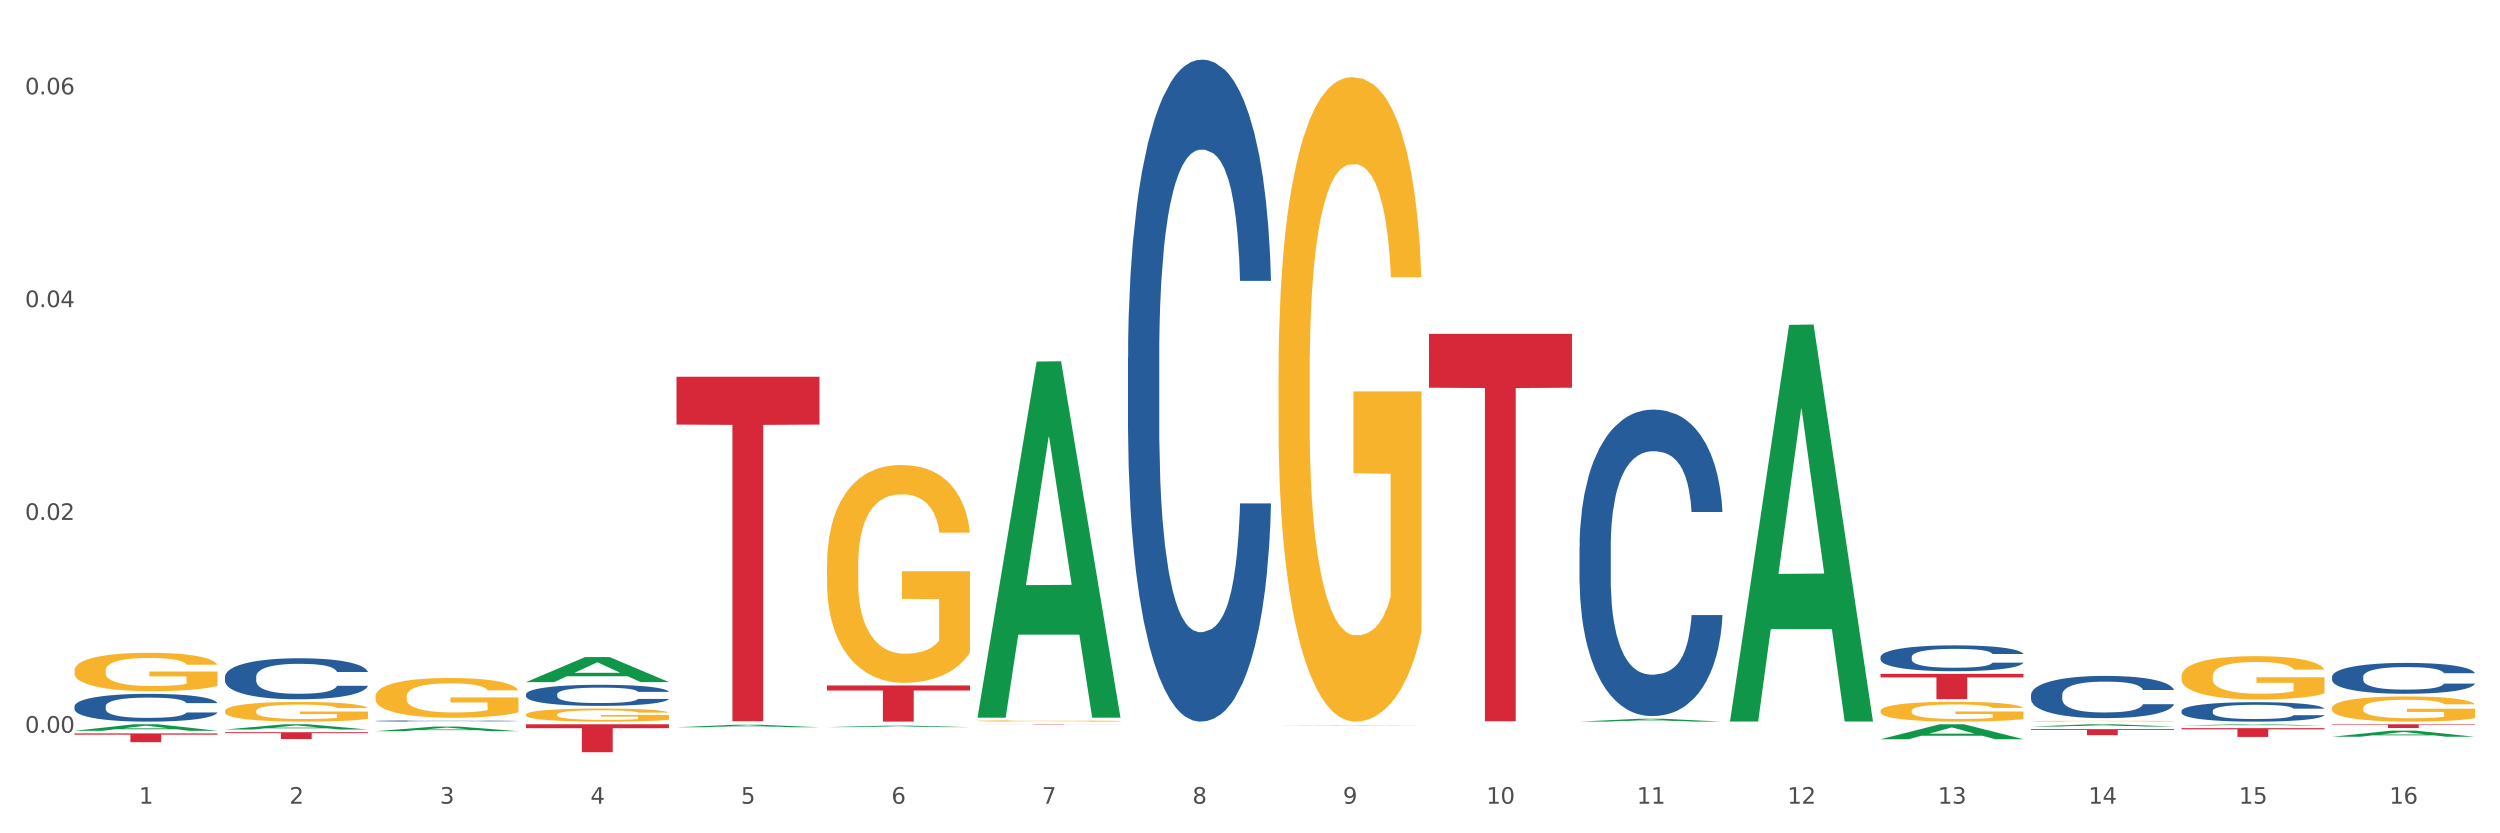
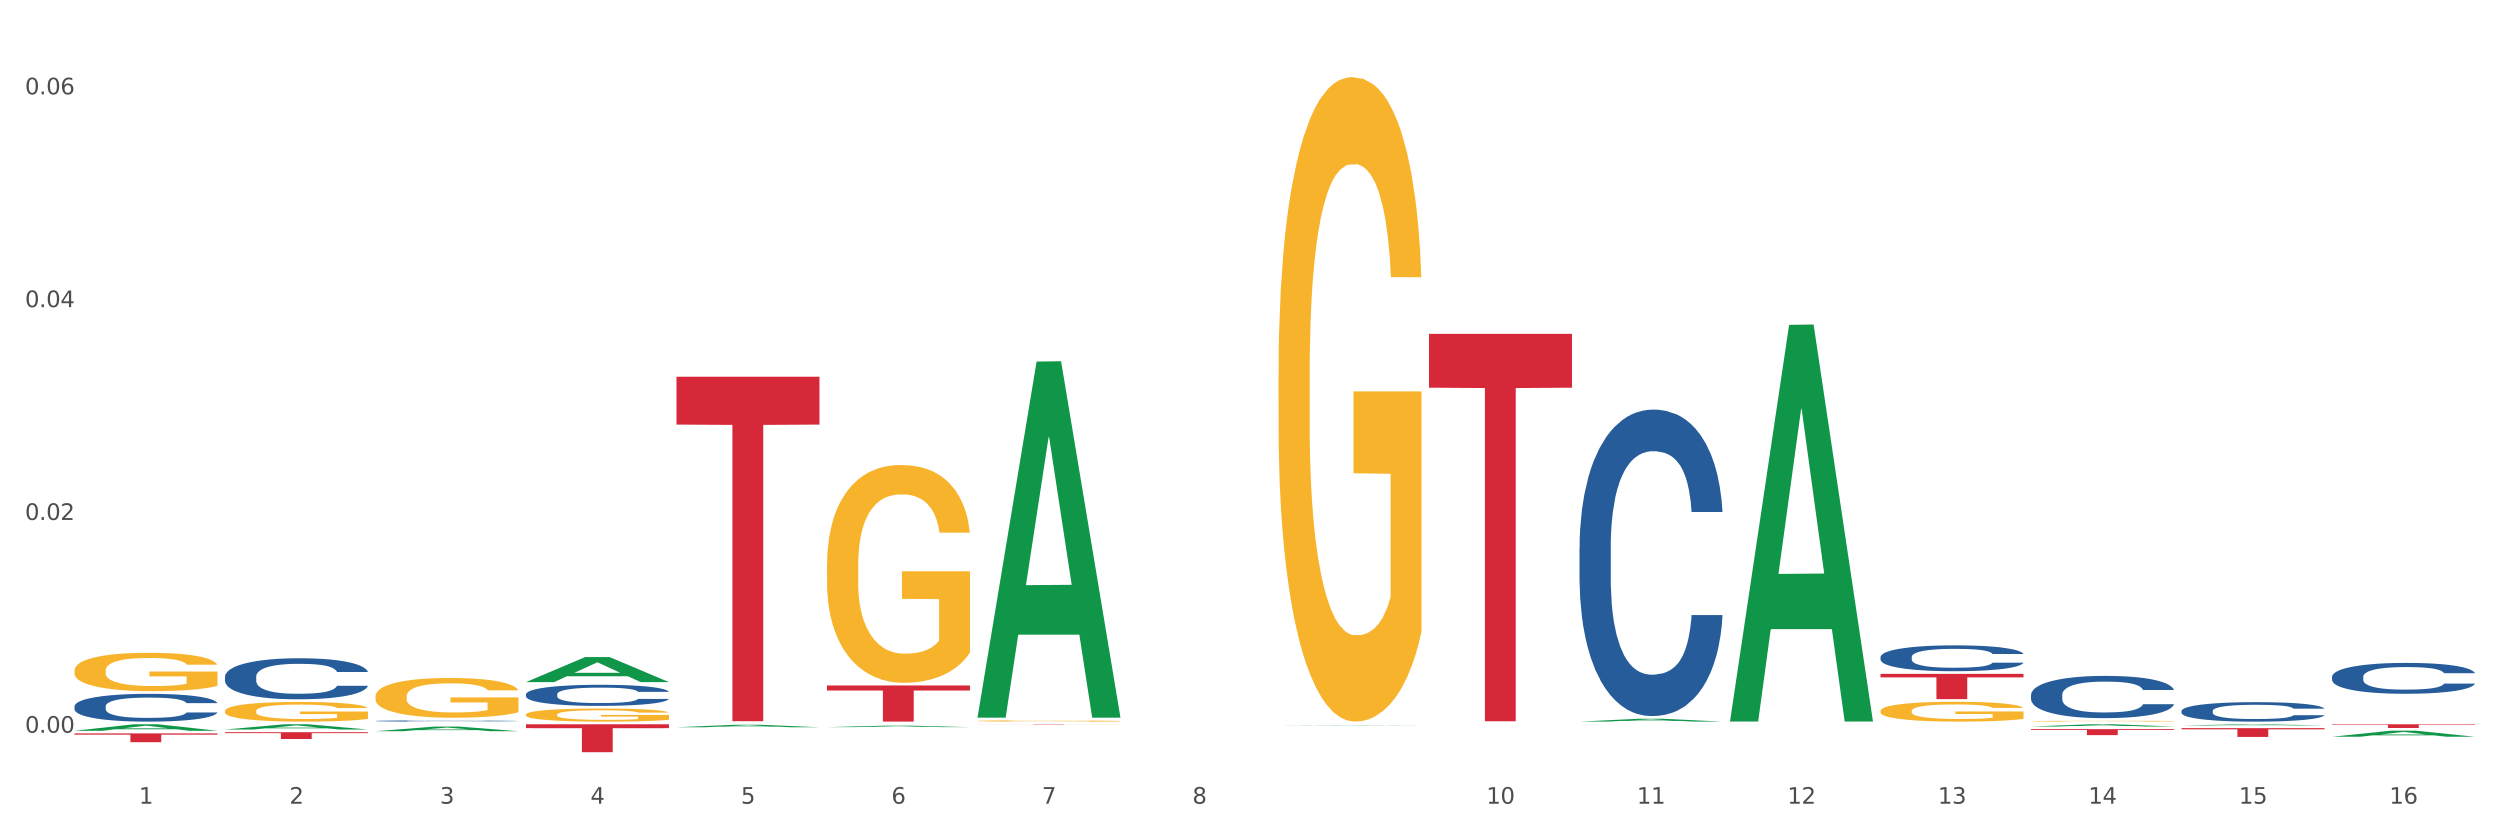
<svg xmlns="http://www.w3.org/2000/svg" xmlns:xlink="http://www.w3.org/1999/xlink" width="1080pt" height="360pt" viewBox="0 0 1080 360" version="1.1">
  <rect x="0" y="0" width="1080" height="360" fill="#333333" stroke="none" />
  <defs>
    <style type="text/css">*{stroke-linejoin: round; stroke-linecap: butt}</style>
  </defs>
  <g id="figure_1">
    <g id="patch_1">
      <path d="M 0 360  L 1080 360  L 1080 0  L 0 0  z " style="fill: #ffffff; stroke: #ffffff; stroke-linejoin: miter" />
    </g>
    <g id="axes_1">
      <g id="matplotlib.axis_1">
        <g id="xtick_1">
          <g id="text_1">
            <g style="fill: #4d4d4d" transform="translate(60.004 347.204) scale(0.096 -0.096)">
              <defs>
                <path id="DejaVuSans-31" d="M 794 531  L 1825 531  L 1825 4091  L 703 3866  L 703 4441  L 1819 4666  L 2450 4666  L 2450 531  L 3481 531  L 3481 0  L 794 0  L 794 531  z " transform="scale(0.016)" />
              </defs>
              <use xlink:href="#DejaVuSans-31" />
            </g>
          </g>
        </g>
        <g id="xtick_2">
          <g id="text_2">
            <g style="fill: #4d4d4d" transform="translate(125.021 347.204) scale(0.096 -0.096)">
              <defs>
                <path id="DejaVuSans-32" d="M 1228 531  L 3431 531  L 3431 0  L 469 0  L 469 531  Q 828 903 1448 1529  Q 2069 2156 2228 2338  Q 2531 2678 2651 2914  Q 2772 3150 2772 3378  Q 2772 3750 2511 3984  Q 2250 4219 1831 4219  Q 1534 4219 1204 4116  Q 875 4013 500 3803  L 500 4441  Q 881 4594 1212 4672  Q 1544 4750 1819 4750  Q 2544 4750 2975 4387  Q 3406 4025 3406 3419  Q 3406 3131 3298 2873  Q 3191 2616 2906 2266  Q 2828 2175 2409 1742  Q 1991 1309 1228 531  z " transform="scale(0.016)" />
              </defs>
              <use xlink:href="#DejaVuSans-32" />
            </g>
          </g>
        </g>
        <g id="xtick_3">
          <g id="text_3">
            <g style="fill: #4d4d4d" transform="translate(190.039 347.204) scale(0.096 -0.096)">
              <defs>
                <path id="DejaVuSans-33" d="M 2597 2516  Q 3050 2419 3304 2112  Q 3559 1806 3559 1356  Q 3559 666 3084 287  Q 2609 -91 1734 -91  Q 1441 -91 1130 -33  Q 819 25 488 141  L 488 750  Q 750 597 1062 519  Q 1375 441 1716 441  Q 2309 441 2620 675  Q 2931 909 2931 1356  Q 2931 1769 2642 2001  Q 2353 2234 1838 2234  L 1294 2234  L 1294 2753  L 1863 2753  Q 2328 2753 2575 2939  Q 2822 3125 2822 3475  Q 2822 3834 2567 4026  Q 2313 4219 1838 4219  Q 1578 4219 1281 4162  Q 984 4106 628 3988  L 628 4550  Q 988 4650 1302 4700  Q 1616 4750 1894 4750  Q 2613 4750 3031 4423  Q 3450 4097 3450 3541  Q 3450 3153 3228 2886  Q 3006 2619 2597 2516  z " transform="scale(0.016)" />
              </defs>
              <use xlink:href="#DejaVuSans-33" />
            </g>
          </g>
        </g>
        <g id="xtick_4">
          <g id="text_4">
            <g style="fill: #4d4d4d" transform="translate(255.056 347.204) scale(0.096 -0.096)">
              <defs>
                <path id="DejaVuSans-34" d="M 2419 4116  L 825 1625  L 2419 1625  L 2419 4116  z M 2253 4666  L 3047 4666  L 3047 1625  L 3713 1625  L 3713 1100  L 3047 1100  L 3047 0  L 2419 0  L 2419 1100  L 313 1100  L 313 1709  L 2253 4666  z " transform="scale(0.016)" />
              </defs>
              <use xlink:href="#DejaVuSans-34" />
            </g>
          </g>
        </g>
        <g id="xtick_5">
          <g id="text_5">
            <g style="fill: #4d4d4d" transform="translate(320.073 347.204) scale(0.096 -0.096)">
              <defs>
                <path id="DejaVuSans-35" d="M 691 4666  L 3169 4666  L 3169 4134  L 1269 4134  L 1269 2991  Q 1406 3038 1543 3061  Q 1681 3084 1819 3084  Q 2600 3084 3056 2656  Q 3513 2228 3513 1497  Q 3513 744 3044 326  Q 2575 -91 1722 -91  Q 1428 -91 1123 -41  Q 819 9 494 109  L 494 744  Q 775 591 1075 516  Q 1375 441 1709 441  Q 2250 441 2565 725  Q 2881 1009 2881 1497  Q 2881 1984 2565 2268  Q 2250 2553 1709 2553  Q 1456 2553 1204 2497  Q 953 2441 691 2322  L 691 4666  z " transform="scale(0.016)" />
              </defs>
              <use xlink:href="#DejaVuSans-35" />
            </g>
          </g>
        </g>
        <g id="xtick_6">
          <g id="text_6">
            <g style="fill: #4d4d4d" transform="translate(385.09 347.204) scale(0.096 -0.096)">
              <defs>
                <path id="DejaVuSans-36" d="M 2113 2584  Q 1688 2584 1439 2293  Q 1191 2003 1191 1497  Q 1191 994 1439 701  Q 1688 409 2113 409  Q 2538 409 2786 701  Q 3034 994 3034 1497  Q 3034 2003 2786 2293  Q 2538 2584 2113 2584  z M 3366 4563  L 3366 3988  Q 3128 4100 2886 4159  Q 2644 4219 2406 4219  Q 1781 4219 1451 3797  Q 1122 3375 1075 2522  Q 1259 2794 1537 2939  Q 1816 3084 2150 3084  Q 2853 3084 3261 2657  Q 3669 2231 3669 1497  Q 3669 778 3244 343  Q 2819 -91 2113 -91  Q 1303 -91 875 529  Q 447 1150 447 2328  Q 447 3434 972 4092  Q 1497 4750 2381 4750  Q 2619 4750 2861 4703  Q 3103 4656 3366 4563  z " transform="scale(0.016)" />
              </defs>
              <use xlink:href="#DejaVuSans-36" />
            </g>
          </g>
        </g>
        <g id="xtick_7">
          <g id="text_7">
            <g style="fill: #4d4d4d" transform="translate(450.108 347.204) scale(0.096 -0.096)">
              <defs>
                <path id="DejaVuSans-37" d="M 525 4666  L 3525 4666  L 3525 4397  L 1831 0  L 1172 0  L 2766 4134  L 525 4134  L 525 4666  z " transform="scale(0.016)" />
              </defs>
              <use xlink:href="#DejaVuSans-37" />
            </g>
          </g>
        </g>
        <g id="xtick_8">
          <g id="text_8">
            <g style="fill: #4d4d4d" transform="translate(515.125 347.204) scale(0.096 -0.096)">
              <defs>
                <path id="DejaVuSans-38" d="M 2034 2216  Q 1584 2216 1326 1975  Q 1069 1734 1069 1313  Q 1069 891 1326 650  Q 1584 409 2034 409  Q 2484 409 2743 651  Q 3003 894 3003 1313  Q 3003 1734 2745 1975  Q 2488 2216 2034 2216  z M 1403 2484  Q 997 2584 770 2862  Q 544 3141 544 3541  Q 544 4100 942 4425  Q 1341 4750 2034 4750  Q 2731 4750 3128 4425  Q 3525 4100 3525 3541  Q 3525 3141 3298 2862  Q 3072 2584 2669 2484  Q 3125 2378 3379 2068  Q 3634 1759 3634 1313  Q 3634 634 3220 271  Q 2806 -91 2034 -91  Q 1263 -91 848 271  Q 434 634 434 1313  Q 434 1759 690 2068  Q 947 2378 1403 2484  z M 1172 3481  Q 1172 3119 1398 2916  Q 1625 2713 2034 2713  Q 2441 2713 2670 2916  Q 2900 3119 2900 3481  Q 2900 3844 2670 4047  Q 2441 4250 2034 4250  Q 1625 4250 1398 4047  Q 1172 3844 1172 3481  z " transform="scale(0.016)" />
              </defs>
              <use xlink:href="#DejaVuSans-38" />
            </g>
          </g>
        </g>
        <g id="xtick_9">
          <g id="text_9">
            <g style="fill: #4d4d4d" transform="translate(580.142 347.204) scale(0.096 -0.096)">
              <defs>
-                 <path id="DejaVuSans-39" d="M 703 97  L 703 672  Q 941 559 1184 500  Q 1428 441 1663 441  Q 2288 441 2617 861  Q 2947 1281 2994 2138  Q 2813 1869 2534 1725  Q 2256 1581 1919 1581  Q 1219 1581 811 2004  Q 403 2428 403 3163  Q 403 3881 828 4315  Q 1253 4750 1959 4750  Q 2769 4750 3195 4129  Q 3622 3509 3622 2328  Q 3622 1225 3098 567  Q 2575 -91 1691 -91  Q 1453 -91 1209 -44  Q 966 3 703 97  z M 1959 2075  Q 2384 2075 2632 2365  Q 2881 2656 2881 3163  Q 2881 3666 2632 3958  Q 2384 4250 1959 4250  Q 1534 4250 1286 3958  Q 1038 3666 1038 3163  Q 1038 2656 1286 2365  Q 1534 2075 1959 2075  z " transform="scale(0.016)" />
-               </defs>
+                 </defs>
              <use xlink:href="#DejaVuSans-39" />
            </g>
          </g>
        </g>
        <g id="xtick_10">
          <g id="text_10">
            <g style="fill: #4d4d4d" transform="translate(642.105 347.204) scale(0.096 -0.096)">
              <defs>
                <path id="DejaVuSans-30" d="M 2034 4250  Q 1547 4250 1301 3770  Q 1056 3291 1056 2328  Q 1056 1369 1301 889  Q 1547 409 2034 409  Q 2525 409 2770 889  Q 3016 1369 3016 2328  Q 3016 3291 2770 3770  Q 2525 4250 2034 4250  z M 2034 4750  Q 2819 4750 3233 4129  Q 3647 3509 3647 2328  Q 3647 1150 3233 529  Q 2819 -91 2034 -91  Q 1250 -91 836 529  Q 422 1150 422 2328  Q 422 3509 836 4129  Q 1250 4750 2034 4750  z " transform="scale(0.016)" />
              </defs>
              <use xlink:href="#DejaVuSans-31" />
              <use xlink:href="#DejaVuSans-30" transform="translate(63.623 0)" />
            </g>
          </g>
        </g>
        <g id="xtick_11">
          <g id="text_11">
            <g style="fill: #4d4d4d" transform="translate(707.123 347.204) scale(0.096 -0.096)">
              <use xlink:href="#DejaVuSans-31" />
              <use xlink:href="#DejaVuSans-31" transform="translate(63.623 0)" />
            </g>
          </g>
        </g>
        <g id="xtick_12">
          <g id="text_12">
            <g style="fill: #4d4d4d" transform="translate(772.14 347.204) scale(0.096 -0.096)">
              <use xlink:href="#DejaVuSans-31" />
              <use xlink:href="#DejaVuSans-32" transform="translate(63.623 0)" />
            </g>
          </g>
        </g>
        <g id="xtick_13">
          <g id="text_13">
            <g style="fill: #4d4d4d" transform="translate(837.157 347.204) scale(0.096 -0.096)">
              <use xlink:href="#DejaVuSans-31" />
              <use xlink:href="#DejaVuSans-33" transform="translate(63.623 0)" />
            </g>
          </g>
        </g>
        <g id="xtick_14">
          <g id="text_14">
            <g style="fill: #4d4d4d" transform="translate(902.174 347.204) scale(0.096 -0.096)">
              <use xlink:href="#DejaVuSans-31" />
              <use xlink:href="#DejaVuSans-34" transform="translate(63.623 0)" />
            </g>
          </g>
        </g>
        <g id="xtick_15">
          <g id="text_15">
            <g style="fill: #4d4d4d" transform="translate(967.192 347.204) scale(0.096 -0.096)">
              <use xlink:href="#DejaVuSans-31" />
              <use xlink:href="#DejaVuSans-35" transform="translate(63.623 0)" />
            </g>
          </g>
        </g>
        <g id="xtick_16">
          <g id="text_16">
            <g style="fill: #4d4d4d" transform="translate(1032.209 347.204) scale(0.096 -0.096)">
              <use xlink:href="#DejaVuSans-31" />
              <use xlink:href="#DejaVuSans-36" transform="translate(63.623 0)" />
            </g>
          </g>
        </g>
        <g id="xtick_17" />
        <g id="xtick_18" />
        <g id="xtick_19" />
        <g id="xtick_20" />
        <g id="xtick_21" />
        <g id="xtick_22" />
        <g id="xtick_23" />
        <g id="xtick_24" />
        <g id="xtick_25" />
        <g id="xtick_26" />
        <g id="xtick_27" />
        <g id="xtick_28" />
        <g id="xtick_29" />
        <g id="xtick_30" />
        <g id="xtick_31" />
      </g>
      <g id="matplotlib.axis_2">
        <g id="ytick_1">
          <g id="text_17">
            <g style="fill: #4d4d4d" transform="translate(10.8 316.539) scale(0.096 -0.096)">
              <defs>
                <path id="DejaVuSans-2e" d="M 684 794  L 1344 794  L 1344 0  L 684 0  L 684 794  z " transform="scale(0.016)" />
              </defs>
              <use xlink:href="#DejaVuSans-30" />
              <use xlink:href="#DejaVuSans-2e" transform="translate(63.623 0)" />
              <use xlink:href="#DejaVuSans-30" transform="translate(95.41 0)" />
              <use xlink:href="#DejaVuSans-30" transform="translate(159.033 0)" />
            </g>
          </g>
        </g>
        <g id="ytick_2">
          <g id="text_18">
            <g style="fill: #4d4d4d" transform="translate(10.8 224.611) scale(0.096 -0.096)">
              <use xlink:href="#DejaVuSans-30" />
              <use xlink:href="#DejaVuSans-2e" transform="translate(63.623 0)" />
              <use xlink:href="#DejaVuSans-30" transform="translate(95.41 0)" />
              <use xlink:href="#DejaVuSans-32" transform="translate(159.033 0)" />
            </g>
          </g>
        </g>
        <g id="ytick_3">
          <g id="text_19">
            <g style="fill: #4d4d4d" transform="translate(10.8 132.684) scale(0.096 -0.096)">
              <use xlink:href="#DejaVuSans-30" />
              <use xlink:href="#DejaVuSans-2e" transform="translate(63.623 0)" />
              <use xlink:href="#DejaVuSans-30" transform="translate(95.41 0)" />
              <use xlink:href="#DejaVuSans-34" transform="translate(159.033 0)" />
            </g>
          </g>
        </g>
        <g id="ytick_4">
          <g id="text_20">
            <g style="fill: #4d4d4d" transform="translate(10.8 40.757) scale(0.096 -0.096)">
              <use xlink:href="#DejaVuSans-30" />
              <use xlink:href="#DejaVuSans-2e" transform="translate(63.623 0)" />
              <use xlink:href="#DejaVuSans-30" transform="translate(95.41 0)" />
              <use xlink:href="#DejaVuSans-36" transform="translate(159.033 0)" />
            </g>
          </g>
        </g>
        <g id="ytick_5" />
        <g id="ytick_6" />
        <g id="ytick_7" />
      </g>
      <g id="PolyCollection_1">
        <path d="M 32.175 315.687  L 32.239 315.685  L 57.709 312.894  L 68.28 312.891  L 93.941 315.692  L 81.715 315.692  L 76.176 315.04  L 49.877 315.04  L 49.686 315.051  L 44.337 315.692  L 32.175 315.692  L 32.175 315.687  L 53.188 314.651  L 72.864 314.648  L 63.122 313.488  L 62.995 313.483  L 62.867 313.491  L 53.125 314.648  L 53.188 314.651  L 32.175 315.687  z " clip-path="url(#pdcf485e40d)" style="fill: #109648" />
        <path d="M 552.313 313.368  L 552.377 313.368  L 577.847 313.261  L 588.418 313.261  L 614.079 313.369  L 601.853 313.369  L 596.314 313.344  L 570.015 313.344  L 569.824 313.344  L 564.475 313.369  L 552.313 313.369  L 552.313 313.368  L 573.326 313.329  L 593.002 313.328  L 583.26 313.284  L 583.132 313.284  L 583.005 313.284  L 573.263 313.328  L 573.326 313.329  L 552.313 313.368  z " clip-path="url(#pdcf485e40d)" style="fill: #109648" />
        <path d="M 97.192 307.172  L 97.265 307.164  L 97.265 306.885  L 97.411 306.644  L 98.14 306.062  L 99.234 305.581  L 100.036 305.325  L 100.838 305.116  L 101.786 304.906  L 102.953 304.689  L 105.068 304.371  L 106.381 304.208  L 107.985 304.037  L 110.902 303.789  L 113.017 303.649  L 115.204 303.533  L 118.778 303.393  L 121.111 303.331  L 123.591 303.284  L 126.58 303.253  L 128.841 303.246  L 133.8 303.269  L 138.03 303.339  L 140.071 303.393  L 142.697 303.486  L 144.082 303.548  L 146.343 303.672  L 148.676 303.835  L 150.281 303.975  L 152.687 304.239  L 154.51 304.503  L 156.188 304.829  L 157.063 305.054  L 157.719 305.263  L 158.302 305.504  L 158.886 305.884  L 145.759 305.884  L 145.249 305.612  L 144.447 305.356  L 143.28 305.108  L 142.259 304.953  L 140.509 304.759  L 138.905 304.635  L 137.227 304.541  L 135.185 304.464  L 133.581 304.425  L 131.321 304.394  L 126.872 304.402  L 123.882 304.464  L 121.84 304.541  L 120.528 304.611  L 119.361 304.689  L 118.048 304.798  L 116.517 304.961  L 115.423 305.108  L 114.329 305.294  L 113.454 305.48  L 112.652 305.698  L 111.996 305.931  L 111.485 306.171  L 111.048 306.466  L 110.683 306.955  L 110.683 308.018  L 110.829 308.259  L 111.194 308.577  L 111.631 308.817  L 112.36 309.104  L 113.017 309.298  L 114.256 309.578  L 115.642 309.811  L 116.736 309.958  L 117.83 310.082  L 119.726 310.253  L 121.84 310.393  L 123.664 310.478  L 126.143 310.556  L 127.82 310.587  L 129.279 310.602  L 132.852 310.602  L 135.404 310.579  L 138.248 310.524  L 140.436 310.455  L 142.259 310.369  L 144.301 310.23  L 145.614 310.098  L 145.614 308.476  L 129.57 308.468  L 129.57 307.389  L 158.959 307.389  L 158.959 310.556  L 157.719 310.718  L 156.333 310.866  L 154.875 310.998  L 152.687 311.161  L 150.062 311.316  L 147.728 311.425  L 145.249 311.518  L 142.332 311.603  L 138.54 311.681  L 136.206 311.712  L 133.289 311.735  L 129.862 311.743  L 126.872 311.727  L 123.955 311.688  L 120.892 311.619  L 117.903 311.518  L 115.642 311.417  L 113.381 311.293  L 110.975 311.13  L 109.079 310.975  L 107.62 310.835  L 106.016 310.656  L 104.266 310.424  L 102.953 310.214  L 101.786 309.997  L 100.547 309.717  L 99.672 309.477  L 98.797 309.174  L 98.286 308.949  L 97.703 308.6  L 97.265 308.111  L 97.192 307.172  z " clip-path="url(#pdcf485e40d)" style="fill: #f7b32b" />
        <path d="M 682.347 311.74  L 682.411 311.739  L 707.882 310.505  L 718.452 310.504  L 744.114 311.743  L 731.888 311.743  L 726.348 311.454  L 700.05 311.454  L 699.859 311.459  L 694.51 311.743  L 682.347 311.743  L 682.347 311.74  L 703.361 311.282  L 723.037 311.281  L 713.294 310.768  L 713.167 310.766  L 713.04 310.769  L 703.297 311.281  L 703.361 311.282  L 682.347 311.74  z " clip-path="url(#pdcf485e40d)" style="fill: #109648" />
        <path d="M 422.278 309.755  L 422.342 309.611  L 447.813 156.193  L 458.383 156.048  L 484.045 310.044  L 471.819 310.044  L 466.279 274.184  L 439.981 274.184  L 439.79 274.763  L 434.441 310.044  L 422.278 310.044  L 422.278 309.755  L 443.292 252.784  L 462.968 252.639  L 453.225 188.872  L 453.098 188.583  L 452.971 189.016  L 443.228 252.639  L 443.292 252.784  L 422.278 309.755  z " clip-path="url(#pdcf485e40d)" style="fill: #109648" />
        <path d="M 357.261 314.124  L 357.325 314.123  L 382.796 313.479  L 393.366 313.479  L 419.028 314.125  L 406.802 314.125  L 401.262 313.974  L 374.963 313.974  L 374.772 313.977  L 369.423 314.125  L 357.261 314.125  L 357.261 314.124  L 378.275 313.885  L 397.951 313.884  L 388.208 313.616  L 388.081 313.615  L 387.953 313.617  L 378.211 313.884  L 378.275 313.885  L 357.261 314.124  z " clip-path="url(#pdcf485e40d)" style="fill: #109648" />
        <path d="M 292.244 314.174  L 292.308 314.173  L 317.778 313.089  L 328.349 313.088  L 354.01 314.176  L 341.784 314.176  L 336.245 313.923  L 309.946 313.923  L 309.755 313.927  L 304.406 314.176  L 292.244 314.176  L 292.244 314.174  L 313.257 313.771  L 332.933 313.77  L 323.191 313.32  L 323.063 313.318  L 322.936 313.321  L 313.194 313.77  L 313.257 313.771  L 292.244 314.174  z " clip-path="url(#pdcf485e40d)" style="fill: #109648" />
        <path d="M 162.209 300.833  L 162.282 300.818  L 162.282 300.253  L 162.428 299.767  L 163.157 298.591  L 164.251 297.619  L 165.054 297.101  L 165.856 296.678  L 166.804 296.254  L 167.97 295.815  L 170.085 295.172  L 171.398 294.843  L 173.002 294.498  L 175.919 293.996  L 178.034 293.714  L 180.222 293.479  L 183.795 293.196  L 186.128 293.071  L 188.608 292.977  L 191.598 292.914  L 193.858 292.899  L 198.817 292.946  L 203.047 293.087  L 205.089 293.196  L 207.714 293.385  L 209.099 293.51  L 211.36 293.761  L 213.694 294.09  L 215.298 294.373  L 217.704 294.906  L 219.528 295.439  L 221.205 296.098  L 222.08 296.552  L 222.736 296.976  L 223.32 297.462  L 223.903 298.23  L 210.777 298.23  L 210.266 297.681  L 209.464 297.164  L 208.297 296.662  L 207.276 296.348  L 205.526 295.956  L 203.922 295.706  L 202.245 295.517  L 200.203 295.361  L 198.598 295.282  L 196.338 295.219  L 191.889 295.235  L 188.9 295.361  L 186.858 295.517  L 185.545 295.658  L 184.378 295.815  L 183.066 296.035  L 181.534 296.364  L 180.44 296.662  L 179.347 297.038  L 178.471 297.415  L 177.669 297.854  L 177.013 298.324  L 176.503 298.81  L 176.065 299.406  L 175.7 300.394  L 175.7 302.543  L 175.846 303.029  L 176.211 303.672  L 176.648 304.158  L 177.378 304.738  L 178.034 305.13  L 179.274 305.695  L 180.659 306.165  L 181.753 306.463  L 182.847 306.714  L 184.743 307.059  L 186.858 307.341  L 188.681 307.514  L 191.16 307.67  L 192.837 307.733  L 194.296 307.764  L 197.869 307.764  L 200.422 307.717  L 203.266 307.608  L 205.453 307.467  L 207.276 307.294  L 209.318 307.012  L 210.631 306.745  L 210.631 303.468  L 194.588 303.452  L 194.588 301.272  L 223.976 301.272  L 223.976 307.67  L 222.736 308  L 221.351 308.298  L 219.892 308.564  L 217.704 308.894  L 215.079 309.207  L 212.746 309.427  L 210.266 309.615  L 207.349 309.787  L 203.557 309.944  L 201.224 310.007  L 198.307 310.054  L 194.879 310.07  L 191.889 310.038  L 188.972 309.96  L 185.91 309.819  L 182.92 309.615  L 180.659 309.411  L 178.399 309.16  L 175.992 308.831  L 174.096 308.517  L 172.638 308.235  L 171.033 307.874  L 169.283 307.404  L 167.97 306.98  L 166.804 306.541  L 165.564 305.977  L 164.689 305.491  L 163.814 304.879  L 163.303 304.424  L 162.72 303.719  L 162.282 302.731  L 162.209 300.833  z " clip-path="url(#pdcf485e40d)" style="fill: #f7b32b" />
-         <path d="M 942.416 292.111  L 942.489 292.094  L 942.489 291.478  L 942.635 290.948  L 943.364 289.665  L 944.458 288.605  L 945.26 288.04  L 946.063 287.579  L 947.011 287.117  L 948.177 286.638  L 950.292 285.937  L 951.605 285.578  L 953.209 285.201  L 956.126 284.654  L 958.241 284.346  L 960.429 284.09  L 964.002 283.782  L 966.335 283.645  L 968.815 283.542  L 971.805 283.474  L 974.065 283.457  L 979.024 283.508  L 983.254 283.662  L 985.296 283.782  L 987.921 283.987  L 989.306 284.124  L 991.567 284.397  L 993.901 284.757  L 995.505 285.064  L 997.911 285.646  L 999.734 286.227  L 1001.412 286.946  L 1002.287 287.442  L 1002.943 287.904  L 1003.526 288.434  L 1004.11 289.272  L 990.984 289.272  L 990.473 288.673  L 989.671 288.109  L 988.504 287.561  L 987.483 287.219  L 985.733 286.792  L 984.129 286.518  L 982.451 286.313  L 980.41 286.142  L 978.805 286.056  L 976.545 285.988  L 972.096 286.005  L 969.106 286.142  L 967.065 286.313  L 965.752 286.467  L 964.585 286.638  L 963.273 286.877  L 961.741 287.237  L 960.647 287.561  L 959.553 287.972  L 958.678 288.382  L 957.876 288.861  L 957.22 289.374  L 956.709 289.905  L 956.272 290.554  L 955.907 291.632  L 955.907 293.975  L 956.053 294.505  L 956.418 295.206  L 956.855 295.736  L 957.585 296.369  L 958.241 296.797  L 959.481 297.413  L 960.866 297.926  L 961.96 298.251  L 963.054 298.524  L 964.95 298.9  L 967.065 299.208  L 968.888 299.396  L 971.367 299.567  L 973.044 299.636  L 974.503 299.67  L 978.076 299.67  L 980.628 299.619  L 983.472 299.499  L 985.66 299.345  L 987.483 299.157  L 989.525 298.849  L 990.838 298.558  L 990.838 294.984  L 974.795 294.967  L 974.795 292.59  L 1004.183 292.59  L 1004.183 299.567  L 1002.943 299.927  L 1001.558 300.252  L 1000.099 300.542  L 997.911 300.901  L 995.286 301.244  L 992.953 301.483  L 990.473 301.688  L 987.556 301.876  L 983.764 302.047  L 981.431 302.116  L 978.514 302.167  L 975.086 302.184  L 972.096 302.15  L 969.179 302.064  L 966.117 301.911  L 963.127 301.688  L 960.866 301.466  L 958.605 301.192  L 956.199 300.833  L 954.303 300.491  L 952.844 300.183  L 951.24 299.79  L 949.49 299.277  L 948.177 298.815  L 947.011 298.336  L 945.771 297.72  L 944.896 297.19  L 944.021 296.523  L 943.51 296.027  L 942.927 295.258  L 942.489 294.18  L 942.416 292.111  z " clip-path="url(#pdcf485e40d)" style="fill: #f7b32b" />
        <path d="M 877.399 311.553  L 877.472 311.553  L 877.472 311.541  L 877.618 311.531  L 878.347 311.507  L 879.441 311.487  L 880.243 311.476  L 881.045 311.468  L 881.993 311.459  L 883.16 311.45  L 885.275 311.437  L 886.588 311.43  L 888.192 311.423  L 891.109 311.413  L 893.224 311.407  L 895.411 311.402  L 898.985 311.396  L 901.318 311.394  L 903.798 311.392  L 906.787 311.39  L 909.048 311.39  L 914.007 311.391  L 918.236 311.394  L 920.278 311.396  L 922.904 311.4  L 924.289 311.403  L 926.55 311.408  L 928.883 311.415  L 930.488 311.42  L 932.894 311.431  L 934.717 311.442  L 936.394 311.456  L 937.27 311.465  L 937.926 311.474  L 938.509 311.484  L 939.093 311.5  L 925.966 311.5  L 925.456 311.488  L 924.654 311.478  L 923.487 311.467  L 922.466 311.461  L 920.716 311.453  L 919.111 311.448  L 917.434 311.444  L 915.392 311.441  L 913.788 311.439  L 911.527 311.438  L 907.079 311.438  L 904.089 311.441  L 902.047 311.444  L 900.735 311.447  L 899.568 311.45  L 898.255 311.455  L 896.724 311.461  L 895.63 311.467  L 894.536 311.475  L 893.661 311.483  L 892.859 311.492  L 892.203 311.502  L 891.692 311.512  L 891.255 311.524  L 890.89 311.544  L 890.89 311.588  L 891.036 311.598  L 891.4 311.611  L 891.838 311.621  L 892.567 311.633  L 893.224 311.641  L 894.463 311.653  L 895.849 311.663  L 896.943 311.669  L 898.037 311.674  L 899.933 311.681  L 902.047 311.687  L 903.87 311.69  L 906.35 311.694  L 908.027 311.695  L 909.486 311.695  L 913.059 311.695  L 915.611 311.694  L 918.455 311.692  L 920.643 311.689  L 922.466 311.686  L 924.508 311.68  L 925.82 311.675  L 925.82 311.607  L 909.777 311.607  L 909.777 311.562  L 939.166 311.562  L 939.166 311.694  L 937.926 311.7  L 936.54 311.706  L 935.082 311.712  L 932.894 311.719  L 930.269 311.725  L 927.935 311.73  L 925.456 311.733  L 922.539 311.737  L 918.747 311.74  L 916.413 311.741  L 913.496 311.742  L 910.069 311.743  L 907.079 311.742  L 904.162 311.741  L 901.099 311.738  L 898.109 311.733  L 895.849 311.729  L 893.588 311.724  L 891.182 311.717  L 889.286 311.711  L 887.827 311.705  L 886.223 311.698  L 884.473 311.688  L 883.16 311.679  L 881.993 311.67  L 880.754 311.659  L 879.879 311.649  L 879.003 311.636  L 878.493 311.627  L 877.91 311.612  L 877.472 311.592  L 877.399 311.553  z " clip-path="url(#pdcf485e40d)" style="fill: #f7b32b" />
        <path d="M 812.382 307.132  L 812.455 307.124  L 812.455 306.843  L 812.601 306.6  L 813.33 306.013  L 814.424 305.527  L 815.226 305.269  L 816.028 305.058  L 816.976 304.846  L 818.143 304.627  L 820.258 304.306  L 821.57 304.142  L 823.175 303.97  L 826.092 303.719  L 828.206 303.578  L 830.394 303.461  L 833.967 303.32  L 836.301 303.257  L 838.78 303.21  L 841.77 303.179  L 844.031 303.171  L 848.99 303.195  L 853.219 303.265  L 855.261 303.32  L 857.886 303.414  L 859.272 303.476  L 861.532 303.602  L 863.866 303.766  L 865.47 303.907  L 867.877 304.173  L 869.7 304.439  L 871.377 304.768  L 872.252 304.995  L 872.909 305.206  L 873.492 305.449  L 874.075 305.833  L 860.949 305.833  L 860.439 305.559  L 859.636 305.3  L 858.47 305.05  L 857.449 304.893  L 855.699 304.698  L 854.094 304.572  L 852.417 304.478  L 850.375 304.4  L 848.771 304.361  L 846.51 304.33  L 842.062 304.338  L 839.072 304.4  L 837.03 304.478  L 835.717 304.549  L 834.551 304.627  L 833.238 304.737  L 831.707 304.901  L 830.613 305.05  L 829.519 305.238  L 828.644 305.426  L 827.842 305.645  L 827.185 305.88  L 826.675 306.122  L 826.237 306.42  L 825.873 306.913  L 825.873 307.985  L 826.019 308.228  L 826.383 308.549  L 826.821 308.792  L 827.55 309.081  L 828.206 309.277  L 829.446 309.559  L 830.832 309.794  L 831.925 309.942  L 833.019 310.068  L 834.915 310.24  L 837.03 310.381  L 838.853 310.467  L 841.333 310.545  L 843.01 310.576  L 844.468 310.592  L 848.042 310.592  L 850.594 310.569  L 853.438 310.514  L 855.626 310.443  L 857.449 310.357  L 859.491 310.216  L 860.803 310.083  L 860.803 308.447  L 844.76 308.439  L 844.76 307.351  L 874.148 307.351  L 874.148 310.545  L 872.909 310.709  L 871.523 310.858  L 870.065 310.991  L 867.877 311.156  L 865.252 311.312  L 862.918 311.422  L 860.439 311.516  L 857.522 311.602  L 853.73 311.68  L 851.396 311.711  L 848.479 311.735  L 845.052 311.743  L 842.062 311.727  L 839.145 311.688  L 836.082 311.618  L 833.092 311.516  L 830.832 311.414  L 828.571 311.289  L 826.164 311.124  L 824.268 310.968  L 822.81 310.827  L 821.206 310.647  L 819.455 310.412  L 818.143 310.201  L 816.976 309.981  L 815.736 309.7  L 814.861 309.457  L 813.986 309.152  L 813.476 308.925  L 812.892 308.572  L 812.455 308.079  L 812.382 307.132  z " clip-path="url(#pdcf485e40d)" style="fill: #f7b32b" />
        <path d="M 552.313 161.97  L 552.386 161.715  L 552.386 152.561  L 552.532 144.678  L 553.261 125.607  L 554.355 109.841  L 555.157 101.45  L 555.959 94.584  L 556.907 87.719  L 558.074 80.599  L 560.189 70.173  L 561.501 64.833  L 563.106 59.239  L 566.023 51.102  L 568.137 46.525  L 570.325 42.71  L 573.898 38.133  L 576.232 36.099  L 578.711 34.573  L 581.701 33.556  L 583.962 33.302  L 588.921 34.065  L 593.15 36.353  L 595.192 38.133  L 597.817 41.185  L 599.203 43.219  L 601.464 47.288  L 603.797 52.628  L 605.401 57.205  L 607.808 65.85  L 609.631 74.496  L 611.308 85.176  L 612.183 92.55  L 612.84 99.416  L 613.423 107.299  L 614.006 119.758  L 600.88 119.758  L 600.37 110.859  L 599.567 102.467  L 598.401 94.33  L 597.38 89.244  L 595.63 82.887  L 594.025 78.819  L 592.348 75.767  L 590.306 73.225  L 588.702 71.953  L 586.441 70.936  L 581.993 71.19  L 579.003 73.225  L 576.961 75.767  L 575.649 78.056  L 574.482 80.599  L 573.169 84.159  L 571.638 89.499  L 570.544 94.33  L 569.45 100.433  L 568.575 106.536  L 567.773 113.656  L 567.116 121.284  L 566.606 129.167  L 566.168 138.83  L 565.804 154.85  L 565.804 189.687  L 565.95 197.569  L 566.314 207.995  L 566.752 215.878  L 567.481 225.286  L 568.137 231.643  L 569.377 240.798  L 570.763 248.426  L 571.856 253.257  L 572.95 257.326  L 574.846 262.92  L 576.961 267.497  L 578.784 270.295  L 581.264 272.837  L 582.941 273.854  L 584.399 274.363  L 587.973 274.363  L 590.525 273.6  L 593.369 271.82  L 595.557 269.532  L 597.38 266.735  L 599.422 262.157  L 600.734 257.835  L 600.734 204.689  L 584.691 204.435  L 584.691 169.09  L 614.079 169.09  L 614.079 272.837  L 612.84 278.177  L 611.454 283.009  L 609.996 287.332  L 607.808 292.671  L 605.183 297.757  L 602.849 301.317  L 600.37 304.369  L 597.453 307.166  L 593.661 309.709  L 591.327 310.726  L 588.41 311.488  L 584.983 311.743  L 581.993 311.234  L 579.076 309.963  L 576.013 307.674  L 573.023 304.369  L 570.763 301.063  L 568.502 296.994  L 566.096 291.654  L 564.199 286.569  L 562.741 281.992  L 561.137 276.143  L 559.387 268.515  L 558.074 261.649  L 556.907 254.529  L 555.667 245.375  L 554.792 237.492  L 553.917 227.575  L 553.407 220.201  L 552.823 208.758  L 552.386 192.738  L 552.313 161.97  z " clip-path="url(#pdcf485e40d)" style="fill: #f7b32b" />
        <path d="M 422.278 311.447  L 422.351 311.447  L 422.351 311.428  L 422.497 311.413  L 423.226 311.375  L 424.32 311.344  L 425.122 311.328  L 425.925 311.314  L 426.873 311.3  L 428.039 311.286  L 430.154 311.266  L 431.467 311.255  L 433.071 311.244  L 435.988 311.228  L 438.103 311.219  L 440.291 311.212  L 443.864 311.203  L 446.197 311.199  L 448.677 311.195  L 451.667 311.193  L 453.927 311.193  L 458.886 311.194  L 463.116 311.199  L 465.158 311.203  L 467.783 311.209  L 469.168 311.213  L 471.429 311.221  L 473.763 311.231  L 475.367 311.24  L 477.773 311.257  L 479.596 311.274  L 481.274 311.295  L 482.149 311.31  L 482.805 311.324  L 483.389 311.339  L 483.972 311.364  L 470.846 311.364  L 470.335 311.346  L 469.533 311.33  L 468.366 311.313  L 467.345 311.303  L 465.595 311.291  L 463.991 311.283  L 462.314 311.277  L 460.272 311.272  L 458.667 311.269  L 456.407 311.267  L 451.958 311.268  L 448.969 311.272  L 446.927 311.277  L 445.614 311.281  L 444.447 311.286  L 443.135 311.293  L 441.603 311.304  L 440.509 311.313  L 439.416 311.326  L 438.54 311.338  L 437.738 311.352  L 437.082 311.367  L 436.571 311.382  L 436.134 311.401  L 435.769 311.433  L 435.769 311.502  L 435.915 311.517  L 436.28 311.538  L 436.717 311.553  L 437.447 311.572  L 438.103 311.585  L 439.343 311.603  L 440.728 311.618  L 441.822 311.627  L 442.916 311.635  L 444.812 311.646  L 446.927 311.655  L 448.75 311.661  L 451.229 311.666  L 452.906 311.668  L 454.365 311.669  L 457.938 311.669  L 460.49 311.667  L 463.334 311.664  L 465.522 311.659  L 467.345 311.654  L 469.387 311.645  L 470.7 311.636  L 470.7 311.531  L 454.657 311.531  L 454.657 311.461  L 484.045 311.461  L 484.045 311.666  L 482.805 311.677  L 481.42 311.686  L 479.961 311.695  L 477.773 311.705  L 475.148 311.715  L 472.815 311.722  L 470.335 311.728  L 467.418 311.734  L 463.626 311.739  L 461.293 311.741  L 458.376 311.742  L 454.948 311.743  L 451.958 311.742  L 449.041 311.739  L 445.979 311.735  L 442.989 311.728  L 440.728 311.722  L 438.468 311.714  L 436.061 311.703  L 434.165 311.693  L 432.707 311.684  L 431.102 311.672  L 429.352 311.657  L 428.039 311.644  L 426.873 311.63  L 425.633 311.612  L 424.758 311.596  L 423.883 311.577  L 423.372 311.562  L 422.789 311.539  L 422.351 311.508  L 422.278 311.447  z " clip-path="url(#pdcf485e40d)" style="fill: #f7b32b" />
        <path d="M 357.261 244.367  L 357.334 244.281  L 357.334 241.187  L 357.48 238.523  L 358.209 232.078  L 359.303 226.75  L 360.105 223.914  L 360.907 221.593  L 361.855 219.273  L 363.022 216.867  L 365.137 213.343  L 366.45 211.539  L 368.054 209.648  L 370.971 206.898  L 373.086 205.351  L 375.273 204.062  L 378.847 202.515  L 381.18 201.828  L 383.66 201.312  L 386.649 200.968  L 388.91 200.882  L 393.869 201.14  L 398.098 201.914  L 400.14 202.515  L 402.766 203.547  L 404.151 204.234  L 406.412 205.609  L 408.745 207.414  L 410.35 208.961  L 412.756 211.882  L 414.579 214.804  L 416.256 218.414  L 417.132 220.906  L 417.788 223.226  L 418.371 225.89  L 418.955 230.101  L 405.828 230.101  L 405.318 227.093  L 404.516 224.257  L 403.349 221.507  L 402.328 219.789  L 400.578 217.64  L 398.974 216.265  L 397.296 215.234  L 395.254 214.375  L 393.65 213.945  L 391.39 213.601  L 386.941 213.687  L 383.951 214.375  L 381.909 215.234  L 380.597 216.007  L 379.43 216.867  L 378.117 218.07  L 376.586 219.875  L 375.492 221.507  L 374.398 223.57  L 373.523 225.632  L 372.721 228.039  L 372.065 230.617  L 371.554 233.281  L 371.117 236.547  L 370.752 241.961  L 370.752 253.734  L 370.898 256.398  L 371.263 259.921  L 371.7 262.586  L 372.429 265.765  L 373.086 267.914  L 374.325 271.007  L 375.711 273.586  L 376.805 275.218  L 377.899 276.593  L 379.795 278.484  L 381.909 280.031  L 383.733 280.976  L 386.212 281.836  L 387.889 282.179  L 389.348 282.351  L 392.921 282.351  L 395.473 282.093  L 398.317 281.492  L 400.505 280.718  L 402.328 279.773  L 404.37 278.226  L 405.683 276.765  L 405.683 258.804  L 389.639 258.718  L 389.639 246.773  L 419.028 246.773  L 419.028 281.836  L 417.788 283.64  L 416.402 285.273  L 414.944 286.734  L 412.756 288.539  L 410.131 290.257  L 407.797 291.461  L 405.318 292.492  L 402.401 293.437  L 398.609 294.296  L 396.275 294.64  L 393.358 294.898  L 389.931 294.984  L 386.941 294.812  L 384.024 294.382  L 380.961 293.609  L 377.972 292.492  L 375.711 291.375  L 373.45 290  L 371.044 288.195  L 369.148 286.476  L 367.689 284.929  L 366.085 282.953  L 364.335 280.375  L 363.022 278.054  L 361.855 275.648  L 360.616 272.554  L 359.741 269.89  L 358.866 266.539  L 358.355 264.046  L 357.772 260.179  L 357.334 254.765  L 357.261 244.367  z " clip-path="url(#pdcf485e40d)" style="fill: #f7b32b" />
        <path d="M 227.227 308.703  L 227.3 308.697  L 227.3 308.512  L 227.445 308.352  L 228.175 307.964  L 229.269 307.644  L 230.071 307.474  L 230.873 307.335  L 231.821 307.195  L 232.988 307.051  L 235.102 306.839  L 236.415 306.731  L 238.019 306.617  L 240.936 306.452  L 243.051 306.359  L 245.239 306.282  L 248.812 306.189  L 251.146 306.147  L 253.625 306.116  L 256.615 306.096  L 258.876 306.091  L 263.834 306.106  L 268.064 306.153  L 270.106 306.189  L 272.731 306.251  L 274.117 306.292  L 276.377 306.375  L 278.711 306.483  L 280.315 306.576  L 282.722 306.751  L 284.545 306.927  L 286.222 307.144  L 287.097 307.293  L 287.753 307.433  L 288.337 307.593  L 288.92 307.846  L 275.794 307.846  L 275.283 307.665  L 274.481 307.495  L 273.315 307.329  L 272.294 307.226  L 270.543 307.097  L 268.939 307.015  L 267.262 306.953  L 265.22 306.901  L 263.616 306.875  L 261.355 306.855  L 256.907 306.86  L 253.917 306.901  L 251.875 306.953  L 250.562 306.999  L 249.396 307.051  L 248.083 307.123  L 246.552 307.231  L 245.458 307.329  L 244.364 307.453  L 243.489 307.577  L 242.687 307.722  L 242.03 307.877  L 241.52 308.037  L 241.082 308.233  L 240.718 308.558  L 240.718 309.265  L 240.863 309.425  L 241.228 309.637  L 241.666 309.797  L 242.395 309.988  L 243.051 310.117  L 244.291 310.303  L 245.676 310.458  L 246.77 310.556  L 247.864 310.638  L 249.76 310.752  L 251.875 310.845  L 253.698 310.901  L 256.177 310.953  L 257.855 310.974  L 259.313 310.984  L 262.886 310.984  L 265.439 310.969  L 268.283 310.932  L 270.47 310.886  L 272.294 310.829  L 274.335 310.736  L 275.648 310.648  L 275.648 309.57  L 259.605 309.565  L 259.605 308.847  L 288.993 308.847  L 288.993 310.953  L 287.753 311.061  L 286.368 311.16  L 284.909 311.247  L 282.722 311.356  L 280.096 311.459  L 277.763 311.531  L 275.283 311.593  L 272.366 311.65  L 268.574 311.701  L 266.241 311.722  L 263.324 311.738  L 259.897 311.743  L 256.907 311.732  L 253.99 311.707  L 250.927 311.66  L 247.937 311.593  L 245.676 311.526  L 243.416 311.443  L 241.009 311.335  L 239.113 311.232  L 237.655 311.139  L 236.05 311.02  L 234.3 310.865  L 232.988 310.726  L 231.821 310.581  L 230.581 310.396  L 229.706 310.236  L 228.831 310.034  L 228.321 309.885  L 227.737 309.652  L 227.3 309.327  L 227.227 308.703  z " clip-path="url(#pdcf485e40d)" style="fill: #f7b32b" />
        <path d="M 422.278 312.891  L 484.045 312.891  L 484.045 312.911  L 459.748 312.911  L 459.748 313.035  L 446.429 313.035  L 446.429 312.911  L 422.278 312.911  L 422.278 312.891  L 422.278 312.891  z " clip-path="url(#pdcf485e40d)" style="fill: #d62839" />
        <path d="M 1007.434 318.274  L 1007.497 318.272  L 1032.968 315.64  L 1043.538 315.637  L 1069.2 318.279  L 1056.974 318.279  L 1051.434 317.664  L 1025.136 317.664  L 1024.945 317.674  L 1019.596 318.279  L 1007.434 318.279  L 1007.434 318.274  L 1028.447 317.297  L 1048.123 317.294  L 1038.38 316.2  L 1038.253 316.195  L 1038.126 316.203  L 1028.383 317.294  L 1028.447 317.297  L 1007.434 318.274  z " clip-path="url(#pdcf485e40d)" style="fill: #109648" />
        <path d="M 942.416 313.401  L 942.48 313.4  L 967.951 312.892  L 978.521 312.891  L 1004.183 313.402  L 991.957 313.402  L 986.417 313.283  L 960.118 313.283  L 959.927 313.285  L 954.579 313.402  L 942.416 313.402  L 942.416 313.401  L 963.43 313.212  L 983.106 313.211  L 973.363 313  L 973.236 312.999  L 973.109 313.001  L 963.366 313.211  L 963.43 313.212  L 942.416 313.401  z " clip-path="url(#pdcf485e40d)" style="fill: #109648" />
        <path d="M 877.399 313.847  L 877.463 313.847  L 902.933 312.892  L 913.504 312.891  L 939.166 313.849  L 926.94 313.849  L 921.4 313.626  L 895.101 313.626  L 894.91 313.63  L 889.561 313.849  L 877.399 313.849  L 877.399 313.847  L 898.412 313.493  L 918.089 313.492  L 908.346 313.095  L 908.219 313.094  L 908.091 313.096  L 898.349 313.492  L 898.412 313.493  L 877.399 313.847  z " clip-path="url(#pdcf485e40d)" style="fill: #109648" />
-         <path d="M 812.382 319.342  L 812.446 319.336  L 837.916 312.897  L 848.487 312.891  L 874.148 319.354  L 861.922 319.354  L 856.382 317.849  L 830.084 317.849  L 829.893 317.873  L 824.544 319.354  L 812.382 319.354  L 812.382 319.342  L 833.395 316.951  L 853.071 316.945  L 843.329 314.269  L 843.201 314.257  L 843.074 314.275  L 833.332 316.945  L 833.395 316.951  L 812.382 319.342  z " clip-path="url(#pdcf485e40d)" style="fill: #109648" />
        <path d="M 617.33 144.228  L 679.097 144.228  L 679.097 167.485  L 654.8 167.642  L 654.8 311.583  L 641.481 311.583  L 641.481 167.642  L 617.33 167.485  L 617.33 144.385  L 617.33 144.228  z " clip-path="url(#pdcf485e40d)" style="fill: #d62839" />
        <path d="M 812.382 291.117  L 874.148 291.117  L 874.148 292.633  L 849.852 292.643  L 849.852 302.023  L 836.532 302.023  L 836.532 292.643  L 812.382 292.633  L 812.382 291.127  L 812.382 291.117  z " clip-path="url(#pdcf485e40d)" style="fill: #d62839" />
        <path d="M 97.192 316.307  L 158.959 316.307  L 158.959 316.716  L 134.662 316.719  L 134.662 319.248  L 121.343 319.248  L 121.343 316.719  L 97.192 316.716  L 97.192 316.31  L 97.192 316.307  z " clip-path="url(#pdcf485e40d)" style="fill: #d62839" />
        <path d="M 227.227 312.891  L 288.993 312.891  L 288.993 314.567  L 264.696 314.578  L 264.696 324.95  L 251.377 324.95  L 251.377 314.578  L 227.227 314.567  L 227.227 312.903  L 227.227 312.891  z " clip-path="url(#pdcf485e40d)" style="fill: #d62839" />
        <path d="M 942.416 314.55  L 1004.183 314.55  L 1004.183 315.078  L 979.886 315.082  L 979.886 318.351  L 966.567 318.351  L 966.567 315.082  L 942.416 315.078  L 942.416 314.554  L 942.416 314.55  z " clip-path="url(#pdcf485e40d)" style="fill: #d62839" />
        <path d="M 1007.434 312.891  L 1069.2 312.891  L 1069.2 313.113  L 1044.903 313.115  L 1044.903 314.489  L 1031.584 314.489  L 1031.584 313.115  L 1007.434 313.113  L 1007.434 312.893  L 1007.434 312.891  z " clip-path="url(#pdcf485e40d)" style="fill: #d62839" />
        <path d="M 877.399 314.998  L 939.166 314.998  L 939.166 315.356  L 914.869 315.358  L 914.869 317.574  L 901.549 317.574  L 901.549 315.358  L 877.399 315.356  L 877.399 315  L 877.399 314.998  z " clip-path="url(#pdcf485e40d)" style="fill: #d62839" />
        <path d="M 32.175 316.841  L 93.941 316.841  L 93.941 317.366  L 69.645 317.369  L 69.645 320.616  L 56.325 320.616  L 56.325 317.369  L 32.175 317.366  L 32.175 316.845  L 32.175 316.841  z " clip-path="url(#pdcf485e40d)" style="fill: #d62839" />
        <path d="M 292.244 162.735  L 354.01 162.735  L 354.01 183.418  L 329.714 183.558  L 329.714 311.572  L 316.394 311.572  L 316.394 183.558  L 292.244 183.418  L 292.244 162.874  L 292.244 162.735  z " clip-path="url(#pdcf485e40d)" style="fill: #d62839" />
        <path d="M 357.261 296.132  L 419.028 296.132  L 419.028 298.302  L 394.731 298.316  L 394.731 311.743  L 381.412 311.743  L 381.412 298.316  L 357.261 298.302  L 357.261 296.147  L 357.261 296.132  z " clip-path="url(#pdcf485e40d)" style="fill: #d62839" />
        <path d="M 747.365 311.394  L 747.428 311.233  L 772.899 140.342  L 783.469 140.18  L 809.131 311.716  L 796.905 311.716  L 791.365 271.772  L 765.067 271.772  L 764.876 272.416  L 759.527 311.716  L 747.365 311.716  L 747.365 311.394  L 768.378 247.934  L 788.054 247.773  L 778.312 176.743  L 778.184 176.42  L 778.057 176.904  L 768.314 247.773  L 768.378 247.934  L 747.365 311.394  z " clip-path="url(#pdcf485e40d)" style="fill: #109648" />
        <path d="M 32.175 289.676  L 32.248 289.66  L 32.248 289.115  L 32.394 288.646  L 33.123 287.511  L 34.217 286.572  L 35.019 286.073  L 35.821 285.664  L 36.769 285.255  L 37.936 284.832  L 40.051 284.211  L 41.363 283.893  L 42.968 283.56  L 45.885 283.076  L 47.999 282.803  L 50.187 282.576  L 53.76 282.304  L 56.094 282.183  L 58.573 282.092  L 61.563 282.031  L 63.824 282.016  L 68.783 282.062  L 73.012 282.198  L 75.054 282.304  L 77.679 282.485  L 79.065 282.606  L 81.326 282.849  L 83.659 283.167  L 85.263 283.439  L 87.67 283.954  L 89.493 284.468  L 91.17 285.104  L 92.045 285.543  L 92.702 285.952  L 93.285 286.421  L 93.868 287.163  L 80.742 287.163  L 80.232 286.633  L 79.43 286.133  L 78.263 285.649  L 77.242 285.346  L 75.492 284.968  L 73.887 284.726  L 72.21 284.544  L 70.168 284.393  L 68.564 284.317  L 66.303 284.256  L 61.855 284.272  L 58.865 284.393  L 56.823 284.544  L 55.511 284.68  L 54.344 284.832  L 53.031 285.044  L 51.5 285.361  L 50.406 285.649  L 49.312 286.012  L 48.437 286.376  L 47.635 286.799  L 46.979 287.254  L 46.468 287.723  L 46.031 288.298  L 45.666 289.252  L 45.666 291.325  L 45.812 291.795  L 46.176 292.415  L 46.614 292.885  L 47.343 293.445  L 47.999 293.823  L 49.239 294.368  L 50.625 294.822  L 51.719 295.11  L 52.812 295.352  L 54.708 295.685  L 56.823 295.957  L 58.646 296.124  L 61.126 296.275  L 62.803 296.336  L 64.261 296.366  L 67.835 296.366  L 70.387 296.321  L 73.231 296.215  L 75.419 296.078  L 77.242 295.912  L 79.284 295.64  L 80.596 295.382  L 80.596 292.219  L 64.553 292.203  L 64.553 290.099  L 93.941 290.099  L 93.941 296.275  L 92.702 296.593  L 91.316 296.881  L 89.858 297.138  L 87.67 297.456  L 85.045 297.759  L 82.711 297.971  L 80.232 298.152  L 77.315 298.319  L 73.523 298.47  L 71.189 298.531  L 68.272 298.576  L 64.845 298.591  L 61.855 298.561  L 58.938 298.485  L 55.875 298.349  L 52.885 298.152  L 50.625 297.955  L 48.364 297.713  L 45.958 297.395  L 44.062 297.093  L 42.603 296.82  L 40.999 296.472  L 39.249 296.018  L 37.936 295.609  L 36.769 295.185  L 35.529 294.64  L 34.654 294.171  L 33.779 293.581  L 33.269 293.142  L 32.685 292.461  L 32.248 291.507  L 32.175 289.676  z " clip-path="url(#pdcf485e40d)" style="fill: #f7b32b" />
        <path d="M 32.175 305.133  L 32.248 305.122  L 32.248 304.815  L 32.467 304.398  L 33.27 303.631  L 34.292 303.05  L 36.045 302.371  L 36.994 302.086  L 38.235 301.768  L 40.79 301.252  L 43.711 300.814  L 45.755 300.573  L 47.288 300.419  L 50.72 300.145  L 52.691 300.025  L 54.735 299.926  L 56.487 299.86  L 59.408 299.784  L 61.744 299.751  L 64.445 299.74  L 66.709 299.751  L 69.702 299.795  L 74.083 299.926  L 75.762 300.003  L 78.025 300.134  L 80.362 300.31  L 82.26 300.485  L 84.45 300.737  L 86.713 301.066  L 88.904 301.483  L 90.437 301.866  L 91.678 302.272  L 92.773 302.765  L 93.576 303.302  L 93.941 303.752  L 80.581 303.752  L 80.216 303.346  L 79.485 302.908  L 78.755 302.612  L 77.952 302.371  L 76.711 302.097  L 75.616 301.921  L 73.791 301.713  L 72.111 301.581  L 70.724 301.505  L 69.045 301.439  L 65.468 301.373  L 62.912 301.373  L 61.306 301.395  L 59.335 301.45  L 57.655 301.527  L 55.684 301.658  L 54.151 301.801  L 52.618 301.987  L 51.742 302.118  L 50.427 302.36  L 49.551 302.557  L 48.383 302.897  L 47.726 303.138  L 46.558 303.763  L 46.047 304.223  L 45.828 304.541  L 45.682 304.892  L 45.682 306.602  L 46.12 307.369  L 46.485 307.698  L 47.069 308.071  L 48.164 308.553  L 49.77 309.024  L 51.45 309.364  L 52.837 309.572  L 54.151 309.726  L 55.465 309.846  L 57.071 309.956  L 58.386 310.022  L 60.357 310.088  L 62.693 310.12  L 64.518 310.12  L 68.242 310.066  L 69.921 310.011  L 71.527 309.934  L 73.28 309.814  L 74.667 309.682  L 75.47 309.583  L 76.784 309.375  L 77.806 309.156  L 78.682 308.904  L 79.266 308.684  L 79.923 308.356  L 80.435 307.983  L 80.581 307.786  L 93.941 307.786  L 93.649 308.18  L 93.138 308.564  L 92.116 309.079  L 91.313 309.375  L 90.072 309.737  L 88.758 310.044  L 86.932 310.384  L 85.253 310.636  L 83.501 310.855  L 81.603 311.052  L 78.171 311.326  L 76.93 311.403  L 74.302 311.535  L 72.257 311.611  L 69.264 311.688  L 66.198 311.732  L 62.985 311.743  L 60.138 311.721  L 56.998 311.655  L 55.027 311.589  L 52.837 311.491  L 50.281 311.337  L 47.872 311.151  L 45.609 310.932  L 43.492 310.68  L 41.52 310.395  L 38.965 309.923  L 37.067 309.463  L 35.679 309.035  L 34.73 308.674  L 33.781 308.213  L 33.27 307.895  L 32.467 307.128  L 32.175 306.415  L 32.175 305.133  z " clip-path="url(#pdcf485e40d)" style="fill: #255c99" />
        <path d="M 162.209 315.875  L 162.273 315.874  L 187.744 313.883  L 198.314 313.881  L 223.976 315.879  L 211.75 315.879  L 206.21 315.414  L 179.912 315.414  L 179.721 315.421  L 174.372 315.879  L 162.209 315.879  L 162.209 315.875  L 183.223 315.136  L 202.899 315.134  L 193.156 314.307  L 193.029 314.303  L 192.902 314.308  L 183.159 315.134  L 183.223 315.136  L 162.209 315.875  z " clip-path="url(#pdcf485e40d)" style="fill: #109648" />
        <path d="M 162.209 311.454  L 162.282 311.453  L 162.282 311.44  L 162.502 311.422  L 163.305 311.388  L 164.327 311.363  L 166.079 311.333  L 167.028 311.321  L 168.269 311.307  L 170.825 311.284  L 173.745 311.265  L 175.789 311.255  L 177.323 311.248  L 180.754 311.236  L 182.725 311.231  L 184.77 311.226  L 186.522 311.223  L 189.442 311.22  L 191.778 311.219  L 194.48 311.218  L 196.743 311.219  L 199.737 311.221  L 204.117 311.226  L 205.796 311.23  L 208.06 311.235  L 210.396 311.243  L 212.294 311.251  L 214.485 311.262  L 216.748 311.276  L 218.938 311.294  L 220.471 311.311  L 221.713 311.329  L 222.808 311.35  L 223.611 311.374  L 223.976 311.393  L 210.615 311.393  L 210.25 311.376  L 209.52 311.357  L 208.79 311.344  L 207.987 311.333  L 206.746 311.321  L 205.65 311.313  L 203.825 311.304  L 202.146 311.299  L 200.759 311.295  L 199.079 311.292  L 195.502 311.29  L 192.947 311.29  L 191.34 311.29  L 189.369 311.293  L 187.69 311.296  L 185.719 311.302  L 184.185 311.308  L 182.652 311.316  L 181.776 311.322  L 180.462 311.333  L 179.586 311.341  L 178.418 311.356  L 177.761 311.367  L 176.592 311.394  L 176.081 311.414  L 175.862 311.428  L 175.716 311.443  L 175.716 311.518  L 176.154 311.552  L 176.519 311.566  L 177.104 311.582  L 178.199 311.603  L 179.805 311.624  L 181.484 311.639  L 182.871 311.648  L 184.185 311.655  L 185.5 311.66  L 187.106 311.665  L 188.42 311.668  L 190.391 311.67  L 192.728 311.672  L 194.553 311.672  L 198.276 311.669  L 199.956 311.667  L 201.562 311.664  L 203.314 311.658  L 204.701 311.653  L 205.504 311.648  L 206.819 311.639  L 207.841 311.63  L 208.717 311.619  L 209.301 311.609  L 209.958 311.595  L 210.469 311.578  L 210.615 311.57  L 223.976 311.57  L 223.684 311.587  L 223.173 311.604  L 222.151 311.626  L 221.348 311.639  L 220.106 311.655  L 218.792 311.669  L 216.967 311.683  L 215.288 311.694  L 213.535 311.704  L 211.637 311.713  L 208.206 311.725  L 206.965 311.728  L 204.336 311.734  L 202.292 311.737  L 199.299 311.74  L 196.232 311.742  L 193.02 311.743  L 190.172 311.742  L 187.033 311.739  L 185.062 311.736  L 182.871 311.732  L 180.316 311.725  L 177.907 311.717  L 175.643 311.707  L 173.526 311.696  L 171.555 311.684  L 168.999 311.663  L 167.101 311.643  L 165.714 311.624  L 164.765 311.609  L 163.816 311.589  L 163.305 311.575  L 162.502 311.541  L 162.209 311.51  L 162.209 311.454  z " clip-path="url(#pdcf485e40d)" style="fill: #255c99" />
        <path d="M 682.347 236.435  L 682.42 236.314  L 682.42 232.928  L 682.639 228.333  L 683.443 219.868  L 684.465 213.459  L 686.217 205.961  L 687.166 202.817  L 688.407 199.31  L 690.963 193.627  L 693.883 188.789  L 695.927 186.129  L 697.46 184.436  L 700.892 181.413  L 702.863 180.083  L 704.907 178.994  L 706.66 178.269  L 709.58 177.422  L 711.916 177.059  L 714.618 176.938  L 716.881 177.059  L 719.875 177.543  L 724.255 178.994  L 725.934 179.841  L 728.198 181.292  L 730.534 183.227  L 732.432 185.162  L 734.623 187.943  L 736.886 191.571  L 739.076 196.166  L 740.609 200.399  L 741.85 204.873  L 742.946 210.315  L 743.749 216.24  L 744.114 221.198  L 730.753 221.198  L 730.388 216.724  L 729.658 211.887  L 728.928 208.622  L 728.125 205.961  L 726.883 202.938  L 725.788 201.003  L 723.963 198.706  L 722.284 197.254  L 720.897 196.408  L 719.217 195.682  L 715.64 194.957  L 713.085 194.957  L 711.478 195.199  L 709.507 195.803  L 707.828 196.65  L 705.857 198.101  L 704.323 199.673  L 702.79 201.729  L 701.914 203.18  L 700.6 205.84  L 699.724 208.017  L 698.556 211.766  L 697.899 214.426  L 696.73 221.319  L 696.219 226.398  L 696 229.905  L 695.854 233.775  L 695.854 252.64  L 696.292 261.105  L 696.657 264.733  L 697.241 268.844  L 698.337 274.165  L 699.943 279.365  L 701.622 283.114  L 703.009 285.412  L 704.323 287.105  L 705.638 288.435  L 707.244 289.644  L 708.558 290.37  L 710.529 291.095  L 712.866 291.458  L 714.691 291.458  L 718.414 290.853  L 720.094 290.249  L 721.7 289.402  L 723.452 288.072  L 724.839 286.621  L 725.642 285.533  L 726.956 283.235  L 727.979 280.816  L 728.855 278.035  L 729.439 275.616  L 730.096 271.988  L 730.607 267.877  L 730.753 265.7  L 744.114 265.7  L 743.822 270.054  L 743.311 274.286  L 742.289 279.97  L 741.485 283.235  L 740.244 287.226  L 738.93 290.612  L 737.105 294.36  L 735.426 297.142  L 733.673 299.56  L 731.775 301.737  L 728.344 304.76  L 727.102 305.607  L 724.474 307.058  L 722.43 307.904  L 719.436 308.751  L 716.37 309.235  L 713.158 309.355  L 710.31 309.114  L 707.171 308.388  L 705.2 307.662  L 703.009 306.574  L 700.454 304.881  L 698.045 302.825  L 695.781 300.407  L 693.664 297.625  L 691.693 294.481  L 689.137 289.281  L 687.239 284.202  L 685.852 279.486  L 684.903 275.495  L 683.954 270.416  L 683.443 266.909  L 682.639 258.444  L 682.347 250.584  L 682.347 236.435  z " clip-path="url(#pdcf485e40d)" style="fill: #255c99" />
-         <path d="M 812.382 283.815  L 812.455 283.804  L 812.455 283.519  L 812.674 283.131  L 813.477 282.416  L 814.499 281.875  L 816.251 281.243  L 817.201 280.977  L 818.442 280.681  L 820.997 280.202  L 823.917 279.793  L 825.962 279.569  L 827.495 279.426  L 830.926 279.171  L 832.898 279.059  L 834.942 278.967  L 836.694 278.906  L 839.615 278.834  L 841.951 278.803  L 844.652 278.793  L 846.916 278.803  L 849.909 278.844  L 854.29 278.967  L 855.969 279.038  L 858.232 279.161  L 860.568 279.324  L 862.467 279.487  L 864.657 279.722  L 866.92 280.028  L 869.111 280.416  L 870.644 280.773  L 871.885 281.151  L 872.98 281.61  L 873.783 282.11  L 874.148 282.529  L 860.787 282.529  L 860.422 282.151  L 859.692 281.743  L 858.962 281.467  L 858.159 281.243  L 856.918 280.988  L 855.823 280.824  L 853.998 280.63  L 852.318 280.508  L 850.931 280.436  L 849.252 280.375  L 845.674 280.314  L 843.119 280.314  L 841.513 280.334  L 839.542 280.385  L 837.862 280.457  L 835.891 280.579  L 834.358 280.712  L 832.825 280.885  L 831.949 281.008  L 830.634 281.232  L 829.758 281.416  L 828.59 281.733  L 827.933 281.957  L 826.765 282.539  L 826.254 282.967  L 826.035 283.263  L 825.889 283.59  L 825.889 285.182  L 826.327 285.897  L 826.692 286.203  L 827.276 286.55  L 828.371 286.999  L 829.977 287.438  L 831.657 287.754  L 833.044 287.948  L 834.358 288.091  L 835.672 288.203  L 837.278 288.305  L 838.592 288.366  L 840.564 288.428  L 842.9 288.458  L 844.725 288.458  L 848.449 288.407  L 850.128 288.356  L 851.734 288.285  L 853.486 288.172  L 854.874 288.05  L 855.677 287.958  L 856.991 287.764  L 858.013 287.56  L 858.889 287.325  L 859.473 287.121  L 860.13 286.815  L 860.641 286.468  L 860.787 286.284  L 874.148 286.284  L 873.856 286.652  L 873.345 287.009  L 872.323 287.489  L 871.52 287.764  L 870.279 288.101  L 868.965 288.387  L 867.139 288.703  L 865.46 288.938  L 863.708 289.142  L 861.81 289.326  L 858.378 289.581  L 857.137 289.652  L 854.509 289.775  L 852.464 289.846  L 849.471 289.918  L 846.405 289.958  L 843.192 289.969  L 840.345 289.948  L 837.205 289.887  L 835.234 289.826  L 833.044 289.734  L 830.488 289.591  L 828.079 289.418  L 825.816 289.213  L 823.698 288.979  L 821.727 288.713  L 819.172 288.275  L 817.274 287.846  L 815.886 287.448  L 814.937 287.111  L 813.988 286.682  L 813.477 286.386  L 812.674 285.672  L 812.382 285.009  L 812.382 283.815  z " clip-path="url(#pdcf485e40d)" style="fill: #255c99" />
+         <path d="M 812.382 283.815  L 812.455 283.804  L 812.455 283.519  L 812.674 283.131  L 813.477 282.416  L 814.499 281.875  L 816.251 281.243  L 817.201 280.977  L 818.442 280.681  L 820.997 280.202  L 823.917 279.793  L 825.962 279.569  L 827.495 279.426  L 830.926 279.171  L 832.898 279.059  L 834.942 278.967  L 836.694 278.906  L 839.615 278.834  L 841.951 278.803  L 844.652 278.793  L 846.916 278.803  L 849.909 278.844  L 854.29 278.967  L 855.969 279.038  L 858.232 279.161  L 860.568 279.324  L 862.467 279.487  L 864.657 279.722  L 869.111 280.416  L 870.644 280.773  L 871.885 281.151  L 872.98 281.61  L 873.783 282.11  L 874.148 282.529  L 860.787 282.529  L 860.422 282.151  L 859.692 281.743  L 858.962 281.467  L 858.159 281.243  L 856.918 280.988  L 855.823 280.824  L 853.998 280.63  L 852.318 280.508  L 850.931 280.436  L 849.252 280.375  L 845.674 280.314  L 843.119 280.314  L 841.513 280.334  L 839.542 280.385  L 837.862 280.457  L 835.891 280.579  L 834.358 280.712  L 832.825 280.885  L 831.949 281.008  L 830.634 281.232  L 829.758 281.416  L 828.59 281.733  L 827.933 281.957  L 826.765 282.539  L 826.254 282.967  L 826.035 283.263  L 825.889 283.59  L 825.889 285.182  L 826.327 285.897  L 826.692 286.203  L 827.276 286.55  L 828.371 286.999  L 829.977 287.438  L 831.657 287.754  L 833.044 287.948  L 834.358 288.091  L 835.672 288.203  L 837.278 288.305  L 838.592 288.366  L 840.564 288.428  L 842.9 288.458  L 844.725 288.458  L 848.449 288.407  L 850.128 288.356  L 851.734 288.285  L 853.486 288.172  L 854.874 288.05  L 855.677 287.958  L 856.991 287.764  L 858.013 287.56  L 858.889 287.325  L 859.473 287.121  L 860.13 286.815  L 860.641 286.468  L 860.787 286.284  L 874.148 286.284  L 873.856 286.652  L 873.345 287.009  L 872.323 287.489  L 871.52 287.764  L 870.279 288.101  L 868.965 288.387  L 867.139 288.703  L 865.46 288.938  L 863.708 289.142  L 861.81 289.326  L 858.378 289.581  L 857.137 289.652  L 854.509 289.775  L 852.464 289.846  L 849.471 289.918  L 846.405 289.958  L 843.192 289.969  L 840.345 289.948  L 837.205 289.887  L 835.234 289.826  L 833.044 289.734  L 830.488 289.591  L 828.079 289.418  L 825.816 289.213  L 823.698 288.979  L 821.727 288.713  L 819.172 288.275  L 817.274 287.846  L 815.886 287.448  L 814.937 287.111  L 813.988 286.682  L 813.477 286.386  L 812.674 285.672  L 812.382 285.009  L 812.382 283.815  z " clip-path="url(#pdcf485e40d)" style="fill: #255c99" />
        <path d="M 227.227 299.922  L 227.3 299.913  L 227.3 299.68  L 227.519 299.364  L 228.322 298.781  L 229.344 298.34  L 231.096 297.823  L 232.045 297.607  L 233.287 297.366  L 235.842 296.974  L 238.762 296.641  L 240.807 296.458  L 242.34 296.341  L 245.771 296.133  L 247.743 296.042  L 249.787 295.967  L 251.539 295.917  L 254.459 295.859  L 256.796 295.834  L 259.497 295.825  L 261.76 295.834  L 264.754 295.867  L 269.134 295.967  L 270.814 296.025  L 273.077 296.125  L 275.413 296.258  L 277.312 296.391  L 279.502 296.583  L 281.765 296.833  L 283.955 297.149  L 285.489 297.44  L 286.73 297.749  L 287.825 298.123  L 288.628 298.531  L 288.993 298.873  L 275.632 298.873  L 275.267 298.564  L 274.537 298.231  L 273.807 298.007  L 273.004 297.823  L 271.763 297.615  L 270.668 297.482  L 268.842 297.324  L 267.163 297.224  L 265.776 297.166  L 264.097 297.116  L 260.519 297.066  L 257.964 297.066  L 256.358 297.082  L 254.386 297.124  L 252.707 297.182  L 250.736 297.282  L 249.203 297.39  L 247.669 297.532  L 246.793 297.632  L 245.479 297.815  L 244.603 297.965  L 243.435 298.223  L 242.778 298.406  L 241.61 298.881  L 241.099 299.231  L 240.88 299.472  L 240.734 299.738  L 240.734 301.037  L 241.172 301.62  L 241.537 301.87  L 242.121 302.153  L 243.216 302.519  L 244.822 302.877  L 246.501 303.135  L 247.889 303.294  L 249.203 303.41  L 250.517 303.502  L 252.123 303.585  L 253.437 303.635  L 255.409 303.685  L 257.745 303.71  L 259.57 303.71  L 263.294 303.668  L 264.973 303.627  L 266.579 303.568  L 268.331 303.477  L 269.718 303.377  L 270.522 303.302  L 271.836 303.144  L 272.858 302.977  L 273.734 302.786  L 274.318 302.619  L 274.975 302.369  L 275.486 302.086  L 275.632 301.936  L 288.993 301.936  L 288.701 302.236  L 288.19 302.528  L 287.168 302.919  L 286.365 303.144  L 285.124 303.418  L 283.809 303.652  L 281.984 303.91  L 280.305 304.101  L 278.553 304.268  L 276.654 304.418  L 273.223 304.626  L 271.982 304.684  L 269.353 304.784  L 267.309 304.842  L 264.316 304.9  L 261.249 304.934  L 258.037 304.942  L 255.19 304.925  L 252.05 304.876  L 250.079 304.826  L 247.889 304.751  L 245.333 304.634  L 242.924 304.493  L 240.661 304.326  L 238.543 304.135  L 236.572 303.918  L 234.017 303.56  L 232.118 303.21  L 230.731 302.886  L 229.782 302.611  L 228.833 302.261  L 228.322 302.02  L 227.519 301.437  L 227.227 300.896  L 227.227 299.922  z " clip-path="url(#pdcf485e40d)" style="fill: #255c99" />
-         <path d="M 487.296 154.256  L 487.369 153.995  L 487.369 146.682  L 487.588 136.758  L 488.391 118.476  L 489.413 104.633  L 491.165 88.441  L 492.114 81.65  L 493.356 74.076  L 495.911 61.801  L 498.831 51.354  L 500.876 45.609  L 502.409 41.952  L 505.84 35.423  L 507.811 32.55  L 509.856 30.199  L 511.608 28.632  L 514.528 26.804  L 516.865 26.021  L 519.566 25.759  L 521.829 26.021  L 524.823 27.065  L 529.203 30.199  L 530.883 32.028  L 533.146 35.162  L 535.482 39.34  L 537.38 43.519  L 539.571 49.526  L 541.834 57.361  L 544.024 67.286  L 545.558 76.427  L 546.799 86.09  L 547.894 97.843  L 548.697 110.64  L 549.062 121.348  L 535.701 121.348  L 535.336 111.685  L 534.606 101.238  L 533.876 94.187  L 533.073 88.441  L 531.832 81.911  L 530.737 77.733  L 528.911 72.77  L 527.232 69.636  L 525.845 67.808  L 524.166 66.241  L 520.588 64.674  L 518.033 64.674  L 516.427 65.196  L 514.455 66.502  L 512.776 68.331  L 510.805 71.465  L 509.272 74.86  L 507.738 79.3  L 506.862 82.434  L 505.548 88.18  L 504.672 92.881  L 503.504 100.977  L 502.847 106.723  L 501.679 121.61  L 501.168 132.579  L 500.949 140.153  L 500.803 148.51  L 500.803 189.253  L 501.241 207.535  L 501.606 215.37  L 502.19 224.25  L 503.285 235.742  L 504.891 246.972  L 506.57 255.068  L 507.957 260.031  L 509.272 263.687  L 510.586 266.56  L 512.192 269.172  L 513.506 270.739  L 515.478 272.306  L 517.814 273.089  L 519.639 273.089  L 523.363 271.783  L 525.042 270.478  L 526.648 268.649  L 528.4 265.777  L 529.787 262.642  L 530.591 260.292  L 531.905 255.33  L 532.927 250.106  L 533.803 244.099  L 534.387 238.876  L 535.044 231.041  L 535.555 222.161  L 535.701 217.46  L 549.062 217.46  L 548.77 226.862  L 548.259 236.003  L 547.237 248.278  L 546.434 255.33  L 545.193 263.948  L 543.878 271.261  L 542.053 279.357  L 540.374 285.364  L 538.622 290.588  L 536.723 295.289  L 533.292 301.818  L 532.051 303.646  L 529.422 306.781  L 527.378 308.609  L 524.385 310.437  L 521.318 311.482  L 518.106 311.743  L 515.258 311.22  L 512.119 309.653  L 510.148 308.086  L 507.957 305.736  L 505.402 302.079  L 502.993 297.639  L 500.73 292.416  L 498.612 286.409  L 496.641 279.619  L 494.086 268.388  L 492.187 257.419  L 490.8 247.233  L 489.851 238.615  L 488.902 227.645  L 488.391 220.071  L 487.588 201.789  L 487.296 184.813  L 487.296 154.256  z " clip-path="url(#pdcf485e40d)" style="fill: #255c99" />
        <path d="M 1007.434 292.366  L 1007.507 292.354  L 1007.507 292.012  L 1007.726 291.549  L 1008.529 290.696  L 1009.551 290.051  L 1011.303 289.295  L 1012.252 288.978  L 1013.493 288.625  L 1016.049 288.052  L 1018.969 287.565  L 1021.013 287.297  L 1022.547 287.126  L 1025.978 286.821  L 1027.949 286.687  L 1029.994 286.578  L 1031.746 286.505  L 1034.666 286.419  L 1037.003 286.383  L 1039.704 286.37  L 1041.967 286.383  L 1044.961 286.431  L 1049.341 286.578  L 1051.021 286.663  L 1053.284 286.809  L 1055.62 287.004  L 1057.518 287.199  L 1059.709 287.479  L 1061.972 287.845  L 1064.162 288.308  L 1065.696 288.735  L 1066.937 289.185  L 1068.032 289.734  L 1068.835 290.331  L 1069.2 290.83  L 1055.839 290.83  L 1055.474 290.38  L 1054.744 289.892  L 1054.014 289.563  L 1053.211 289.295  L 1051.97 288.99  L 1050.875 288.795  L 1049.049 288.564  L 1047.37 288.418  L 1045.983 288.332  L 1044.304 288.259  L 1040.726 288.186  L 1038.171 288.186  L 1036.565 288.211  L 1034.593 288.271  L 1032.914 288.357  L 1030.943 288.503  L 1029.41 288.661  L 1027.876 288.869  L 1027 289.015  L 1025.686 289.283  L 1024.81 289.502  L 1023.642 289.88  L 1022.985 290.148  L 1021.817 290.843  L 1021.306 291.354  L 1021.086 291.708  L 1020.94 292.098  L 1020.94 293.999  L 1021.379 294.852  L 1021.744 295.217  L 1022.328 295.632  L 1023.423 296.168  L 1025.029 296.692  L 1026.708 297.07  L 1028.095 297.301  L 1029.41 297.472  L 1030.724 297.606  L 1032.33 297.728  L 1033.644 297.801  L 1035.615 297.874  L 1037.952 297.91  L 1039.777 297.91  L 1043.501 297.849  L 1045.18 297.789  L 1046.786 297.703  L 1048.538 297.569  L 1049.925 297.423  L 1050.728 297.313  L 1052.043 297.082  L 1053.065 296.838  L 1053.941 296.558  L 1054.525 296.314  L 1055.182 295.948  L 1055.693 295.534  L 1055.839 295.315  L 1069.2 295.315  L 1068.908 295.754  L 1068.397 296.18  L 1067.375 296.753  L 1066.572 297.082  L 1065.33 297.484  L 1064.016 297.825  L 1062.191 298.203  L 1060.512 298.483  L 1058.76 298.727  L 1056.861 298.946  L 1053.43 299.251  L 1052.189 299.336  L 1049.56 299.482  L 1047.516 299.568  L 1044.523 299.653  L 1041.456 299.702  L 1038.244 299.714  L 1035.396 299.69  L 1032.257 299.616  L 1030.286 299.543  L 1028.095 299.434  L 1025.54 299.263  L 1023.131 299.056  L 1020.867 298.812  L 1018.75 298.532  L 1016.779 298.215  L 1014.224 297.691  L 1012.325 297.179  L 1010.938 296.704  L 1009.989 296.302  L 1009.04 295.79  L 1008.529 295.437  L 1007.726 294.584  L 1007.434 293.792  L 1007.434 292.366  z " clip-path="url(#pdcf485e40d)" style="fill: #255c99" />
        <path d="M 97.192 315.154  L 97.256 315.152  L 122.727 312.893  L 133.297 312.891  L 158.959 315.159  L 146.733 315.159  L 141.193 314.631  L 114.894 314.631  L 114.703 314.639  L 109.354 315.159  L 97.192 315.159  L 97.192 315.154  L 118.206 314.316  L 137.882 314.313  L 128.139 313.375  L 128.012 313.37  L 127.884 313.377  L 118.142 314.313  L 118.206 314.316  L 97.192 315.154  z " clip-path="url(#pdcf485e40d)" style="fill: #109648" />
        <path d="M 877.399 300.188  L 877.472 300.171  L 877.472 299.704  L 877.691 299.071  L 878.494 297.904  L 879.516 297.02  L 881.269 295.986  L 882.218 295.553  L 883.459 295.069  L 886.014 294.286  L 888.935 293.619  L 890.979 293.252  L 892.512 293.018  L 895.944 292.602  L 897.915 292.418  L 899.959 292.268  L 901.711 292.168  L 904.632 292.051  L 906.968 292.001  L 909.67 291.985  L 911.933 292.001  L 914.926 292.068  L 919.307 292.268  L 920.986 292.385  L 923.249 292.585  L 925.586 292.852  L 927.484 293.119  L 929.674 293.502  L 931.938 294.002  L 934.128 294.636  L 935.661 295.219  L 936.902 295.836  L 937.997 296.586  L 938.8 297.403  L 939.166 298.087  L 925.805 298.087  L 925.44 297.47  L 924.71 296.803  L 923.979 296.353  L 923.176 295.986  L 921.935 295.569  L 920.84 295.303  L 919.015 294.986  L 917.336 294.786  L 915.948 294.669  L 914.269 294.569  L 910.692 294.469  L 908.136 294.469  L 906.53 294.502  L 904.559 294.586  L 902.88 294.702  L 900.908 294.903  L 899.375 295.119  L 897.842 295.403  L 896.966 295.603  L 895.652 295.97  L 894.775 296.27  L 893.607 296.787  L 892.95 297.153  L 891.782 298.104  L 891.271 298.804  L 891.052 299.288  L 890.906 299.821  L 890.906 302.422  L 891.344 303.589  L 891.709 304.089  L 892.293 304.656  L 893.388 305.39  L 894.995 306.107  L 896.674 306.624  L 898.061 306.94  L 899.375 307.174  L 900.689 307.357  L 902.296 307.524  L 903.61 307.624  L 905.581 307.724  L 907.917 307.774  L 909.743 307.774  L 913.466 307.691  L 915.145 307.607  L 916.751 307.491  L 918.504 307.307  L 919.891 307.107  L 920.694 306.957  L 922.008 306.64  L 923.03 306.307  L 923.906 305.923  L 924.491 305.59  L 925.148 305.09  L 925.659 304.523  L 925.805 304.223  L 939.166 304.223  L 938.873 304.823  L 938.362 305.406  L 937.34 306.19  L 936.537 306.64  L 935.296 307.19  L 933.982 307.657  L 932.157 308.174  L 930.477 308.558  L 928.725 308.891  L 926.827 309.191  L 923.395 309.608  L 922.154 309.725  L 919.526 309.925  L 917.482 310.042  L 914.488 310.158  L 911.422 310.225  L 908.209 310.242  L 905.362 310.208  L 902.223 310.108  L 900.251 310.008  L 898.061 309.858  L 895.506 309.625  L 893.096 309.341  L 890.833 309.008  L 888.716 308.624  L 886.744 308.191  L 884.189 307.474  L 882.291 306.774  L 880.904 306.123  L 879.954 305.573  L 879.005 304.873  L 878.494 304.389  L 877.691 303.222  L 877.399 302.139  L 877.399 300.188  z " clip-path="url(#pdcf485e40d)" style="fill: #255c99" />
        <path d="M 227.227 294.656  L 227.29 294.646  L 252.761 283.854  L 263.331 283.844  L 288.993 294.677  L 276.767 294.677  L 271.227 292.154  L 244.929 292.154  L 244.738 292.195  L 239.389 294.677  L 227.227 294.677  L 227.227 294.656  L 248.24 290.649  L 267.916 290.639  L 258.174 286.153  L 258.046 286.133  L 257.919 286.163  L 248.176 290.639  L 248.24 290.649  L 227.227 294.656  z " clip-path="url(#pdcf485e40d)" style="fill: #109648" />
-         <path d="M 1007.434 305.89  L 1007.507 305.88  L 1007.507 305.523  L 1007.652 305.215  L 1008.382 304.469  L 1009.475 303.853  L 1010.278 303.525  L 1011.08 303.257  L 1012.028 302.989  L 1013.195 302.711  L 1015.309 302.303  L 1016.622 302.095  L 1018.226 301.876  L 1021.143 301.558  L 1023.258 301.379  L 1025.446 301.23  L 1029.019 301.051  L 1031.353 300.972  L 1033.832 300.912  L 1036.822 300.872  L 1039.083 300.862  L 1044.041 300.892  L 1048.271 300.982  L 1050.313 301.051  L 1052.938 301.17  L 1054.324 301.25  L 1056.584 301.409  L 1058.918 301.618  L 1060.522 301.796  L 1062.929 302.134  L 1064.752 302.472  L 1066.429 302.889  L 1067.304 303.178  L 1067.96 303.446  L 1068.544 303.754  L 1069.127 304.241  L 1056.001 304.241  L 1055.49 303.893  L 1054.688 303.565  L 1053.521 303.247  L 1052.5 303.048  L 1050.75 302.8  L 1049.146 302.641  L 1047.469 302.522  L 1045.427 302.422  L 1043.823 302.373  L 1041.562 302.333  L 1037.114 302.343  L 1034.124 302.422  L 1032.082 302.522  L 1030.769 302.611  L 1029.602 302.711  L 1028.29 302.85  L 1026.758 303.058  L 1025.665 303.247  L 1024.571 303.486  L 1023.696 303.724  L 1022.893 304.002  L 1022.237 304.3  L 1021.727 304.608  L 1021.289 304.986  L 1020.925 305.612  L 1020.925 306.973  L 1021.07 307.281  L 1021.435 307.689  L 1021.873 307.997  L 1022.602 308.364  L 1023.258 308.613  L 1024.498 308.971  L 1025.883 309.269  L 1026.977 309.457  L 1028.071 309.616  L 1029.967 309.835  L 1032.082 310.014  L 1033.905 310.123  L 1036.384 310.223  L 1038.062 310.262  L 1039.52 310.282  L 1043.093 310.282  L 1045.646 310.252  L 1048.49 310.183  L 1050.677 310.093  L 1052.5 309.984  L 1054.542 309.805  L 1055.855 309.636  L 1055.855 307.56  L 1039.812 307.55  L 1039.812 306.168  L 1069.2 306.168  L 1069.2 310.223  L 1067.96 310.431  L 1066.575 310.62  L 1065.116 310.789  L 1062.929 310.998  L 1060.303 311.196  L 1057.97 311.335  L 1055.49 311.455  L 1052.573 311.564  L 1048.781 311.663  L 1046.448 311.703  L 1043.531 311.733  L 1040.103 311.743  L 1037.114 311.723  L 1034.197 311.673  L 1031.134 311.584  L 1028.144 311.455  L 1025.883 311.325  L 1023.623 311.166  L 1021.216 310.958  L 1019.32 310.759  L 1017.862 310.58  L 1016.257 310.352  L 1014.507 310.054  L 1013.195 309.785  L 1012.028 309.507  L 1010.788 309.149  L 1009.913 308.841  L 1009.038 308.454  L 1008.527 308.166  L 1007.944 307.719  L 1007.507 307.093  L 1007.434 305.89  z " clip-path="url(#pdcf485e40d)" style="fill: #f7b32b" />
        <path d="M 942.416 307.111  L 942.489 307.104  L 942.489 306.889  L 942.708 306.597  L 943.512 306.059  L 944.534 305.652  L 946.286 305.176  L 947.235 304.976  L 948.476 304.754  L 951.032 304.393  L 953.952 304.085  L 955.996 303.916  L 957.529 303.809  L 960.961 303.617  L 962.932 303.532  L 964.976 303.463  L 966.729 303.417  L 969.649 303.363  L 971.985 303.34  L 974.687 303.333  L 976.95 303.34  L 979.943 303.371  L 984.324 303.463  L 986.003 303.517  L 988.267 303.609  L 990.603 303.732  L 992.501 303.855  L 994.691 304.032  L 996.955 304.262  L 999.145 304.554  L 1000.678 304.823  L 1001.919 305.107  L 1003.015 305.452  L 1003.818 305.829  L 1004.183 306.144  L 990.822 306.144  L 990.457 305.86  L 989.727 305.552  L 988.997 305.345  L 988.194 305.176  L 986.952 304.984  L 985.857 304.861  L 984.032 304.715  L 982.353 304.623  L 980.966 304.569  L 979.286 304.523  L 975.709 304.477  L 973.154 304.477  L 971.547 304.492  L 969.576 304.531  L 967.897 304.585  L 965.926 304.677  L 964.392 304.777  L 962.859 304.907  L 961.983 304.999  L 960.669 305.168  L 959.793 305.307  L 958.625 305.545  L 957.967 305.714  L 956.799 306.151  L 956.288 306.474  L 956.069 306.697  L 955.923 306.942  L 955.923 308.141  L 956.361 308.678  L 956.726 308.909  L 957.31 309.17  L 958.406 309.508  L 960.012 309.838  L 961.691 310.076  L 963.078 310.222  L 964.392 310.33  L 965.707 310.414  L 967.313 310.491  L 968.627 310.537  L 970.598 310.583  L 972.935 310.606  L 974.76 310.606  L 978.483 310.568  L 980.163 310.529  L 981.769 310.476  L 983.521 310.391  L 984.908 310.299  L 985.711 310.23  L 987.025 310.084  L 988.048 309.93  L 988.924 309.754  L 989.508 309.6  L 990.165 309.37  L 990.676 309.108  L 990.822 308.97  L 1004.183 308.97  L 1003.891 309.247  L 1003.38 309.515  L 1002.358 309.876  L 1001.554 310.084  L 1000.313 310.337  L 998.999 310.552  L 997.174 310.79  L 995.495 310.967  L 993.742 311.121  L 991.844 311.259  L 988.413 311.451  L 987.171 311.505  L 984.543 311.597  L 982.499 311.651  L 979.505 311.704  L 976.439 311.735  L 973.227 311.743  L 970.379 311.727  L 967.24 311.681  L 965.268 311.635  L 963.078 311.566  L 960.523 311.459  L 958.114 311.328  L 955.85 311.174  L 953.733 310.998  L 951.762 310.798  L 949.206 310.468  L 947.308 310.145  L 945.921 309.846  L 944.972 309.592  L 944.023 309.27  L 943.512 309.047  L 942.708 308.509  L 942.416 308.01  L 942.416 307.111  z " clip-path="url(#pdcf485e40d)" style="fill: #255c99" />
        <path d="M 97.192 292.334  L 97.265 292.317  L 97.265 291.864  L 97.484 291.249  L 98.287 290.115  L 99.31 289.257  L 101.062 288.253  L 102.011 287.832  L 103.252 287.363  L 105.807 286.602  L 108.728 285.954  L 110.772 285.598  L 112.305 285.371  L 115.737 284.966  L 117.708 284.788  L 119.752 284.643  L 121.505 284.545  L 124.425 284.432  L 126.761 284.383  L 129.463 284.367  L 131.726 284.383  L 134.719 284.448  L 139.1 284.643  L 140.779 284.756  L 143.042 284.95  L 145.379 285.209  L 147.277 285.468  L 149.467 285.841  L 151.731 286.326  L 153.921 286.942  L 155.454 287.508  L 156.695 288.108  L 157.79 288.836  L 158.594 289.63  L 158.959 290.293  L 145.598 290.293  L 145.233 289.694  L 144.503 289.047  L 143.773 288.609  L 142.969 288.253  L 141.728 287.848  L 140.633 287.589  L 138.808 287.282  L 137.129 287.087  L 135.741 286.974  L 134.062 286.877  L 130.485 286.78  L 127.929 286.78  L 126.323 286.812  L 124.352 286.893  L 122.673 287.007  L 120.701 287.201  L 119.168 287.411  L 117.635 287.687  L 116.759 287.881  L 115.445 288.237  L 114.569 288.529  L 113.4 289.03  L 112.743 289.387  L 111.575 290.31  L 111.064 290.99  L 110.845 291.459  L 110.699 291.977  L 110.699 294.503  L 111.137 295.637  L 111.502 296.122  L 112.086 296.673  L 113.181 297.385  L 114.788 298.082  L 116.467 298.583  L 117.854 298.891  L 119.168 299.118  L 120.482 299.296  L 122.089 299.458  L 123.403 299.555  L 125.374 299.652  L 127.71 299.701  L 129.536 299.701  L 133.259 299.62  L 134.938 299.539  L 136.545 299.425  L 138.297 299.247  L 139.684 299.053  L 140.487 298.907  L 141.801 298.6  L 142.823 298.276  L 143.7 297.903  L 144.284 297.58  L 144.941 297.094  L 145.452 296.543  L 145.598 296.252  L 158.959 296.252  L 158.667 296.835  L 158.156 297.401  L 157.133 298.162  L 156.33 298.6  L 155.089 299.134  L 153.775 299.587  L 151.95 300.089  L 150.27 300.462  L 148.518 300.786  L 146.62 301.077  L 143.188 301.482  L 141.947 301.595  L 139.319 301.789  L 137.275 301.903  L 134.281 302.016  L 131.215 302.081  L 128.002 302.097  L 125.155 302.065  L 122.016 301.968  L 120.044 301.87  L 117.854 301.725  L 115.299 301.498  L 112.889 301.223  L 110.626 300.899  L 108.509 300.526  L 106.538 300.105  L 103.982 299.409  L 102.084 298.729  L 100.697 298.098  L 99.748 297.563  L 98.798 296.883  L 98.287 296.414  L 97.484 295.28  L 97.192 294.228  L 97.192 292.334  z " clip-path="url(#pdcf485e40d)" style="fill: #255c99" />
      </g>
    </g>
  </g>
  <defs>
    <clipPath id="pdcf485e40d">
      <rect x="32.175" y="10.8" width="1037.025" height="329.109" />
    </clipPath>
  </defs>
</svg>